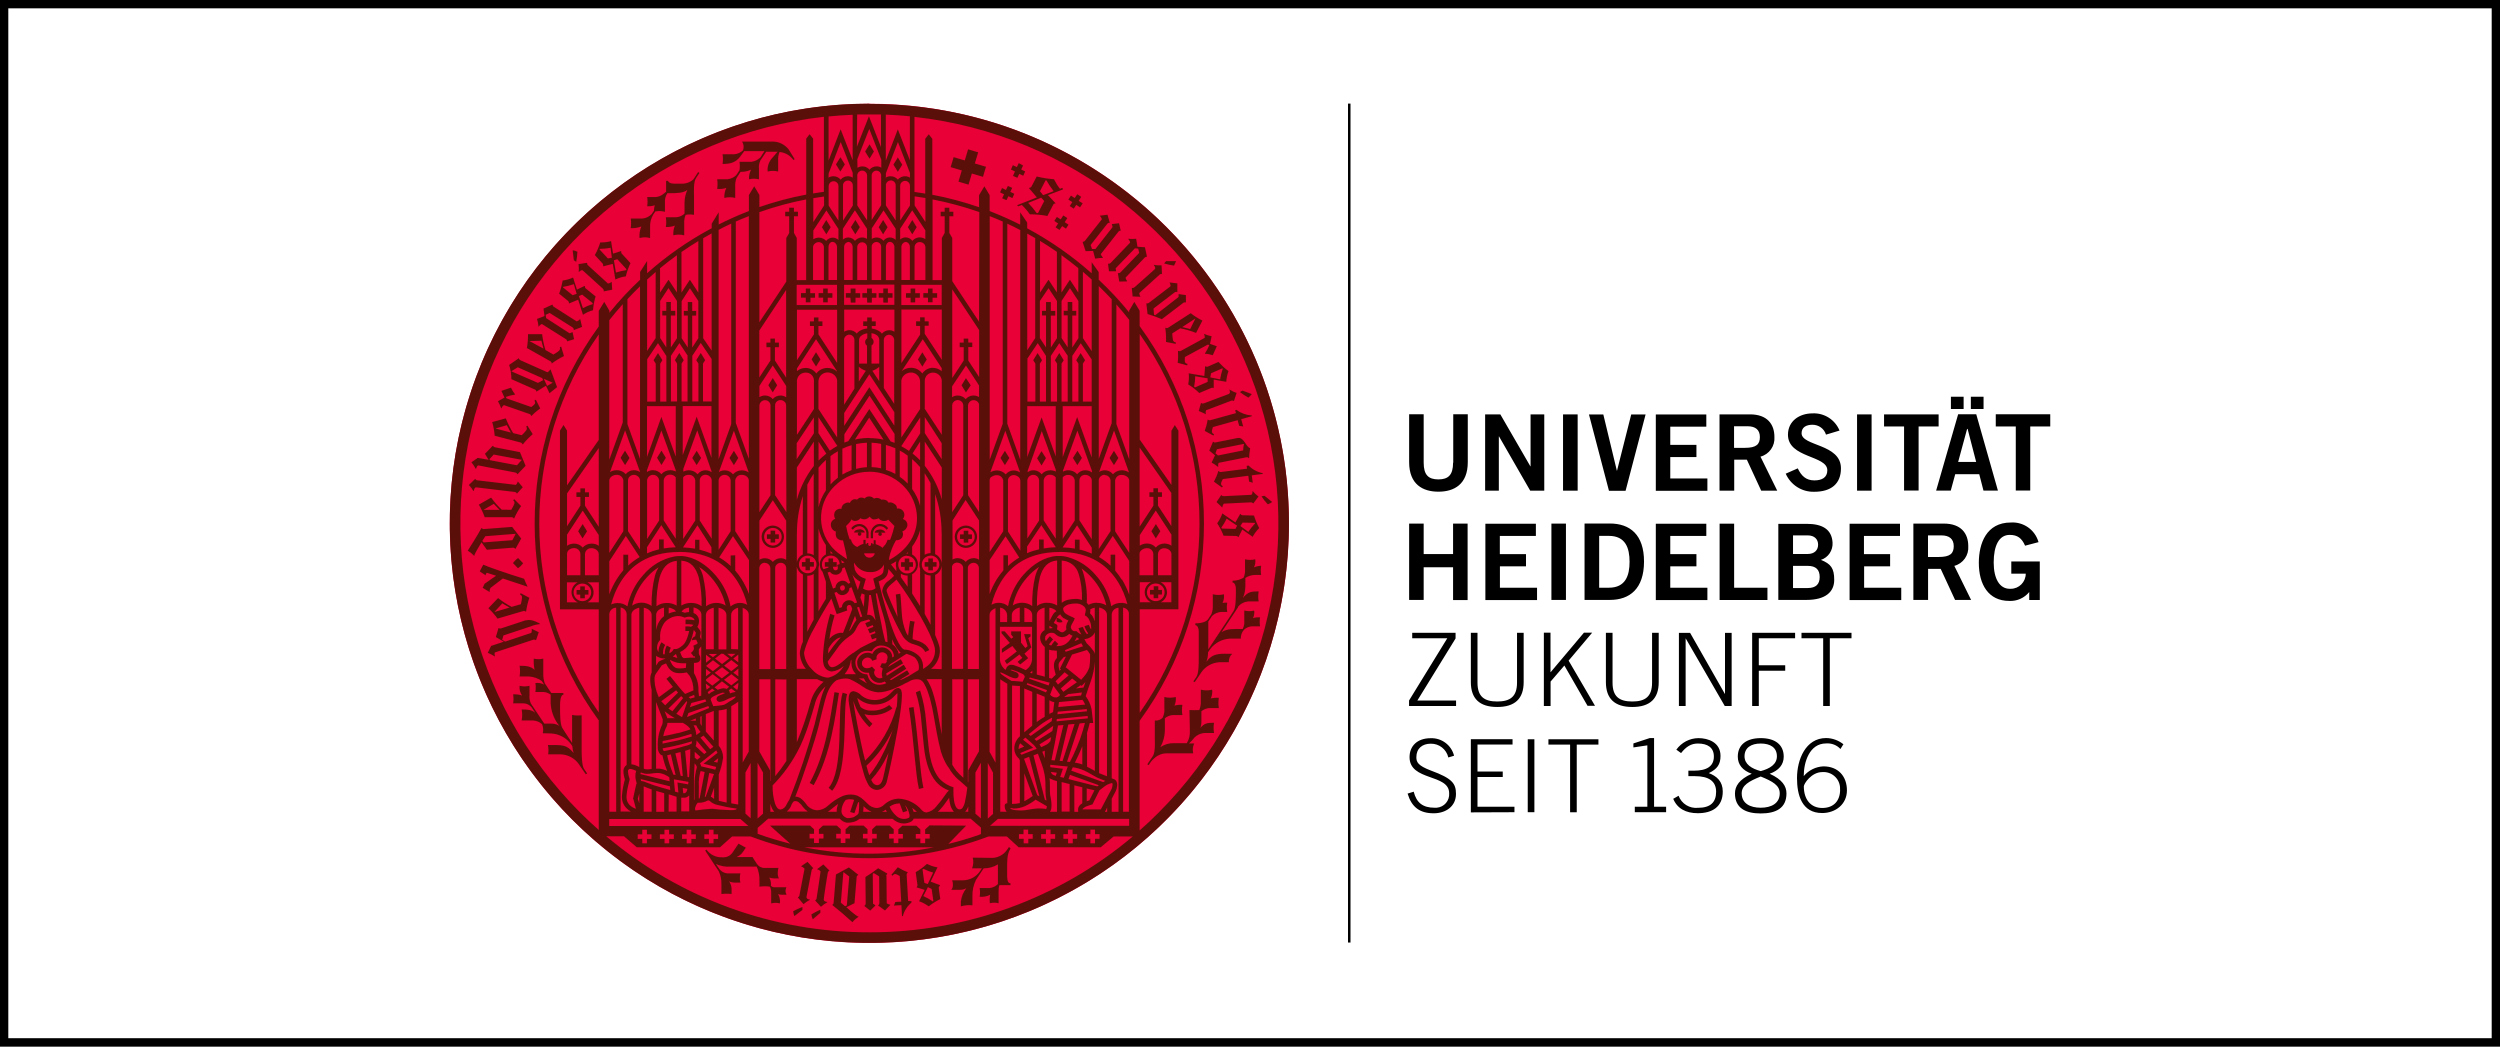
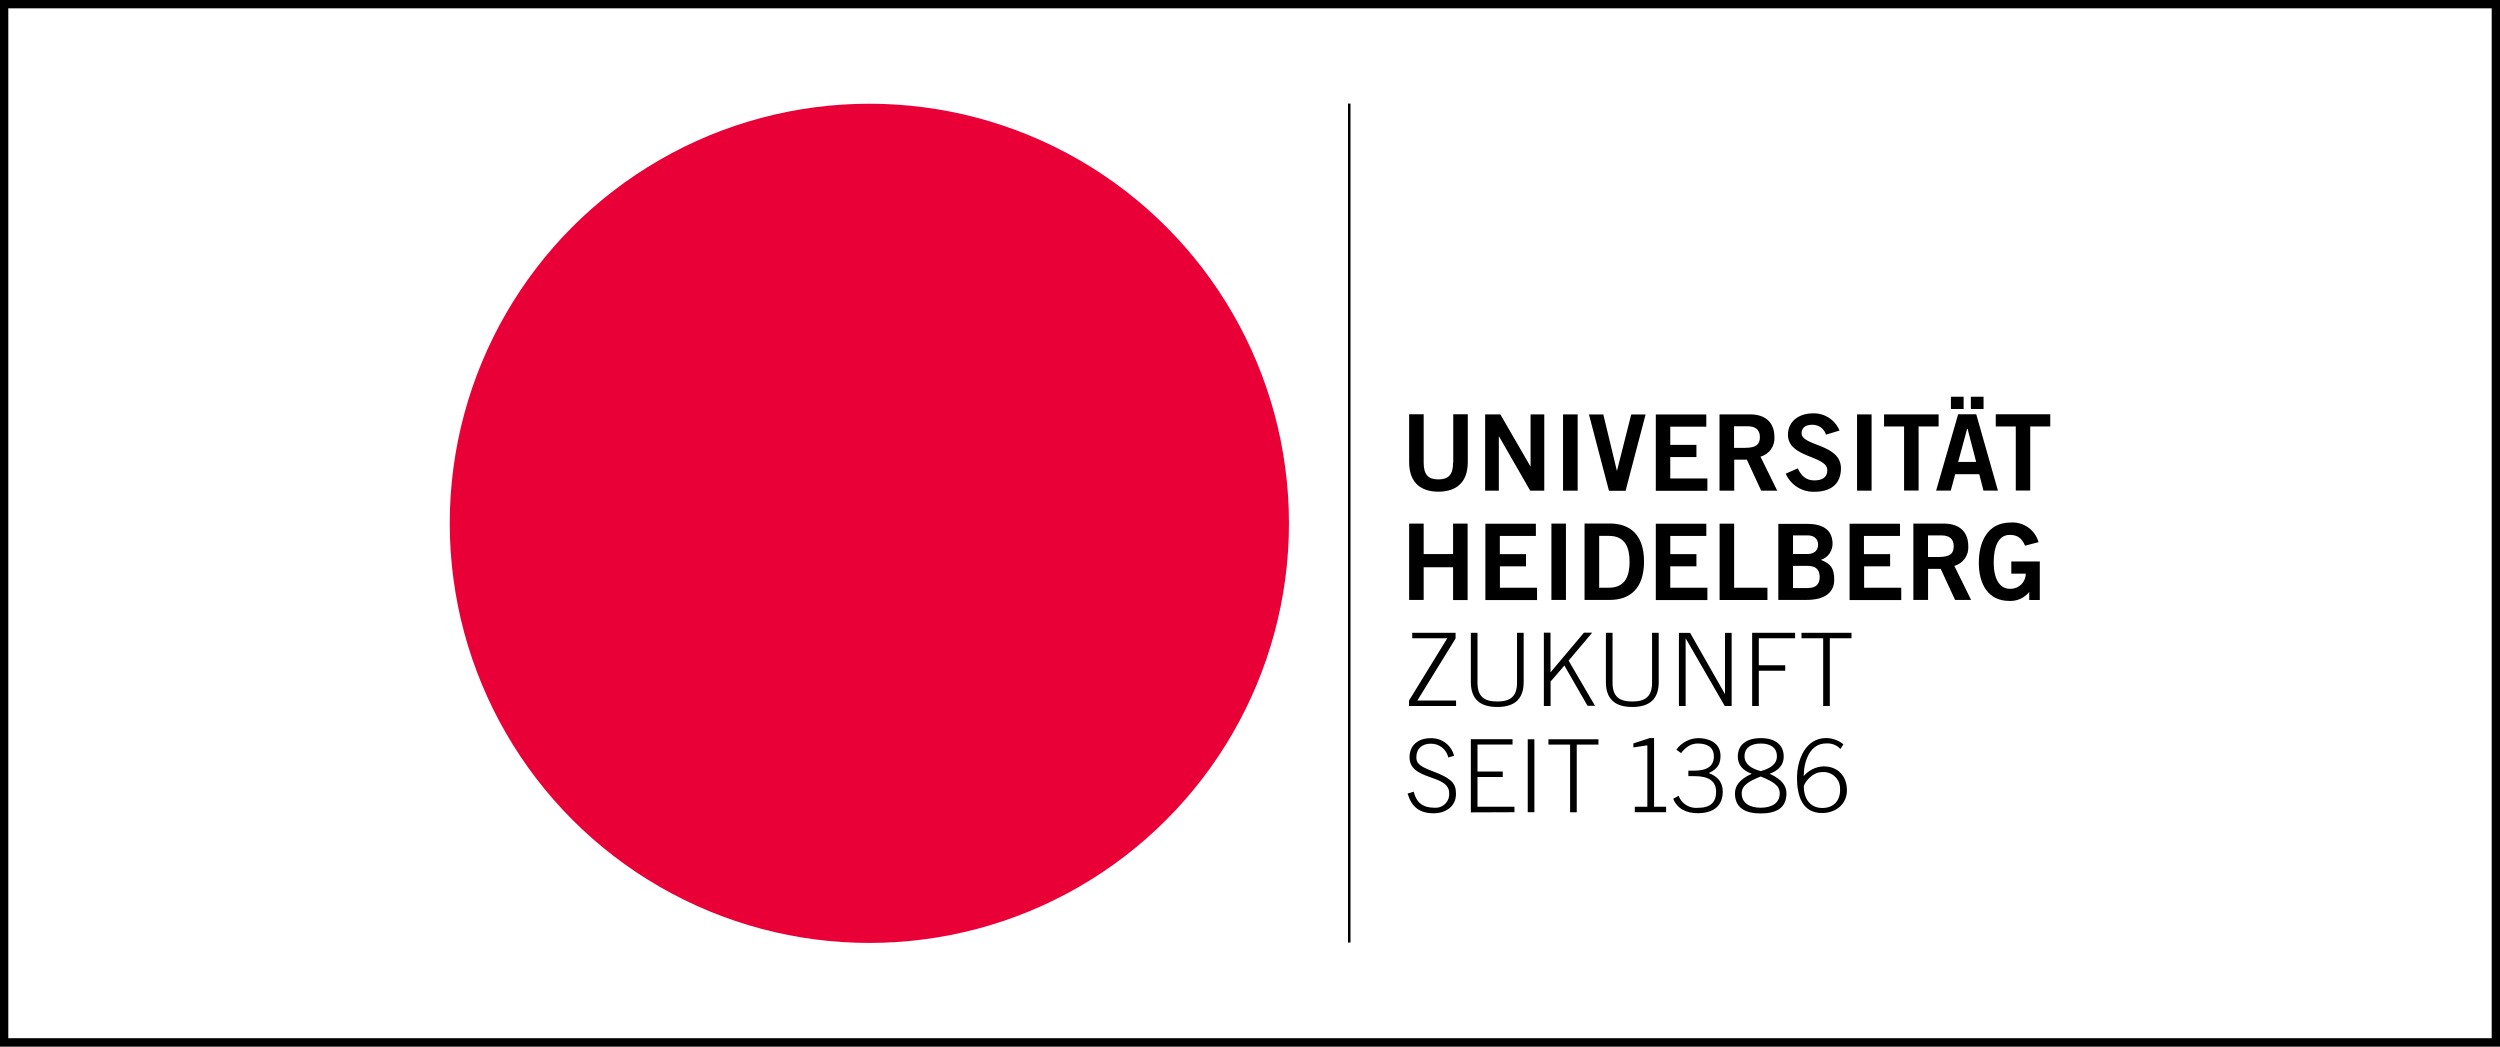
<svg xmlns="http://www.w3.org/2000/svg" id="Layer_1" data-name="Layer 1" viewBox="0 0 301 126">
  <rect x="0" y="0" width="301" height="126" fill="#808080" stroke="none" />
  <defs>
    <style>
      .cls-1 {
        fill: #e80036;
      }

      .cls-2 {
        fill: #5a0f09;
      }

      .cls-3 {
        fill: #fff;
        stroke: #000;
        stroke-miterlimit: 10;
      }
    </style>
  </defs>
  <rect class="cls-3" x=".5" y=".5" width="300" height="125" />
  <g>
    <path d="M162.3,113.48V12.47h.3v101.01h-.3M169.48,95.56c.48,1.61,1.45,2.36,3.14,2.36,1.45,0,2.68-.83,2.68-2.33,0-1.27-.48-1.88-2.98-2.8-1.62-.61-1.79-1.04-1.79-1.63,0-1.04.71-1.62,1.73-1.62,1.01-.02,1.89.67,2.12,1.66l.69-.21c-.32-1.28-1.5-2.16-2.82-2.11-1.63,0-2.54.96-2.54,2.28,0,2.91,4.77,1.98,4.77,4.34.07.9-.6,1.68-1.5,1.75-.09,0-.17,0-.26,0-1.39,0-2.17-.58-2.51-1.93l-.74.23h0s0,.01,0,.01ZM182.34,97.79v-.66h-4.45v-3.58h3.04v-.66h-3.04v-3.25h4.22v-.64h-5.02v8.81l5.26-.02h0ZM183.94,97.79h.8v-8.78h-.8v8.81-.02ZM186.42,89.65h2.62v8.15h.8v-8.15h2.61v-.64h-6.02v.66-.02s-.01,0-.01,0ZM200.6,97.79v-.66h-1.45v-8.27h-.51l-1.98.65v.48l1.68-.25v7.39h-1.51v.66h3.76s0,0,0,0ZM201.45,96.16c.48,1.19,1.54,1.75,2.96,1.75,1.74,0,3.01-.76,3.01-2.61,0-1.21-.71-1.85-1.68-2.22,1.02-.48,1.41-1.06,1.41-2.07,0-1.65-1.52-2.14-2.66-2.14-1.06.01-2.04.53-2.66,1.39l.57.41c.61-.77,1.2-1.15,2.02-1.15,1.18,0,1.93.48,1.93,1.56,0,1.17-.83,1.71-2.41,1.71h-.66v.66h.8c1.66,0,2.54.61,2.54,1.88s-.69,1.93-2.17,1.93c-1.02.11-1.99-.48-2.35-1.45l-.65.37h-.01s0-.01,0-.01ZM211.99,88.87c-1.67,0-2.76.76-2.76,2.23,0,.96.58,1.67,1.68,2.06-1.51.68-2.02,1.49-2.02,2.37,0,1.76,1.27,2.41,3.1,2.41s3.1-.63,3.1-2.41c0-.88-.51-1.68-2.02-2.37,1.1-.39,1.69-1.1,1.69-2.06,0-1.47-1.08-2.23-2.76-2.23h0,0ZM209.7,95.52c0-.96.85-1.45,2.29-2.03,1.45.59,2.29,1.07,2.29,2.03,0,1.2-1,1.73-2.29,1.73s-2.29-.53-2.29-1.73ZM210.04,91.06c0-1.04.8-1.54,1.95-1.54s1.95.48,1.95,1.54c0,.96-.85,1.49-1.95,1.78-1.1-.29-1.95-.83-1.95-1.78ZM221.95,89.61c-.59-.47-1.32-.74-2.08-.75-2.49,0-3.51,2.62-3.51,4.82,0,2.03.57,4.21,3.03,4.21,1.6,0,2.98-1.05,2.98-2.73s-1.04-2.89-2.83-2.89c-.92.04-1.78.47-2.37,1.17,0-1.67.68-3.93,2.69-3.93.65-.05,1.29.19,1.73.67l.37-.6v.03s0,0,0,0ZM221.55,95.07c0,1.36-.78,2.21-2.15,2.21s-2.22-1.01-2.22-2.6c0-.32.92-1.72,2.21-1.72,1.1-.09,2.07.73,2.15,1.83,0,.09,0,.19,0,.28h0,0ZM170.03,76.85h4.22l-4.6,7.49v.66h5.66v-.66h-4.66l4.6-7.47v-.68h-5.22v.66h0ZM177.09,76.19v5.93c0,2,1.05,3,3.18,3s3.18-1,3.18-3v-5.93h-.8v6c0,1.68-.82,2.27-2.38,2.27s-2.38-.58-2.38-2.27v-6h-.8,0ZM185.89,85h.8v-2.94l1.66-1.93,2.79,4.85h.9l-3.18-5.44,2.84-3.37h-.99l-4.03,4.78v-4.78h-.8v8.83h0ZM193.35,76.19v5.93c0,2,1.05,3,3.18,3s3.18-1,3.18-3v-5.93h-.8v6c0,1.68-.82,2.27-2.38,2.27s-2.38-.58-2.38-2.27v-6h-.8,0ZM202.15,85h.8v-8.15l4.71,8.15h.83v-8.8h-.8v7.34h-.02l-4.18-7.34h-1.35v8.81h.01ZM211.76,85v-4.24h3.18v-.66h-3.18v-3.25h4.37v-.66h-5.17v8.81h.8ZM216.9,76.85h2.61v8.15h.8v-8.15h2.61v-.66h-6.02v.66h0s0,0,0,0ZM171.41,72.23v-3.93h3.54v3.95h1.75v-9.21h-1.75v3.67h-3.54v-3.67h-1.75v9.19h1.75s0,0,0,0ZM185.06,72.23v-1.47h-4.47v-2.57h3.14v-1.47h-3.15v-2.19h4.34v-1.47h-6.08v9.19h6.22ZM188.54,72.23v-9.19h-1.75v9.19h1.75ZM190.78,72.23h3.04c2.41,0,4.11-1.35,4.12-4.6s-1.69-4.6-4.12-4.6h-3.04v9.19ZM192.54,64.52h1.17c2.01,0,2.49,1.47,2.49,3.12s-.48,3.12-2.49,3.12h-1.17v-6.24s0,0,0,0ZM205.57,72.23v-1.47h-4.47v-2.57h3.15v-1.47h-3.15v-2.19h4.34v-1.47h-6.08v9.19h6.22ZM212.8,72.23v-1.47h-4.01v-7.71h-1.75v9.19h5.76s0,0,0,0ZM214.12,72.23h3.37c2.34,0,3.35-.99,3.35-2.41s-.41-1.93-1.6-2.41c.89-.29,1.46-1.15,1.4-2.09-.1-1.64-1.29-2.25-3.12-2.25h-3.41v9.19-.03s.01,0,.01,0ZM215.88,68.13h1.76c1.02,0,1.45.48,1.45,1.34s-.44,1.33-1.45,1.33h-1.76s0-2.67,0-2.67ZM215.88,64.46h1.76c.84,0,1.26.48,1.26,1.12s-.42,1.12-1.26,1.12h-1.76v-2.26.02h0ZM228.91,72.23v-1.47h-4.47v-2.57h3.13v-1.47h-3.15v-2.19h4.34v-1.47h-6.07v9.19h6.21ZM232.14,72.23v-3.74h1.52l1.73,3.74h1.93l-2.02-4.1c1.06-.28,1.76-1.28,1.68-2.37,0-1.52-.85-2.72-2.94-2.72h-3.67v9.19h1.77ZM232.14,64.46h1.6c.96,0,1.49.43,1.49,1.3s-.42,1.3-1.8,1.3h-1.3v-2.62.02s0,0,0,0ZM245.43,65.25c-.42-1.47-1.81-2.44-3.33-2.34-2.94,0-3.85,2.52-3.85,4.86,0,2.6,1.16,4.58,3.66,4.58.93.05,1.82-.35,2.41-1.07v.96h1.27v-4.64h-3.43v1.47h1.74c0,1-.8,1.82-1.81,1.82-.04,0-.08,0-.12,0-1.22,0-1.93-1.22-1.93-3.16,0-2.04.64-3.33,1.93-3.33.92,0,1.45.38,1.85,1.3l1.63-.43v-.02s0,0,0,0ZM174.95,55.71c0,1.49-.59,2.01-1.77,2.01s-1.77-.52-1.77-2.01v-5.83h-1.75v5.76c0,2.69,1.65,3.56,3.53,3.56s3.53-.88,3.53-3.56v-5.76h-1.75v5.83h0ZM180.46,59.09v-6.55h.02l3.76,6.54h1.69v-9.19h-1.65v6.26h-.02l-3.62-6.26h-1.83v9.19h1.65s0,0,0,0ZM189.95,59.09v-9.2h-1.76v9.19h1.76ZM193.76,59.09h1.96l2.41-9.19h-1.73l-1.71,6.77h-.02l-1.63-6.77h-1.73l2.41,9.19h.04ZM205.57,59.09v-1.48h-4.47v-2.58h3.15v-1.47h-3.15v-2.19h4.34v-1.47h-6.08v9.19h6.22s0,0,0,0ZM208.8,59.09v-3.75h1.52l1.73,3.74h1.93l-2.02-4.1c1.06-.28,1.76-1.28,1.68-2.37,0-1.52-.85-2.72-2.94-2.72h-3.67v9.19h1.77s0,0,0,0ZM208.8,51.32h1.6c.96,0,1.49.43,1.49,1.3s-.42,1.3-1.8,1.3h-1.31v-2.61s.01,0,.01,0ZM221.48,51.84c-.54-1.31-1.84-2.14-3.25-2.07-1.59,0-2.96.93-2.96,2.57,0,2.83,4.74,2.47,4.74,4.28,0,.89-.67,1.22-1.56,1.22-1.03,0-1.58-.57-2-1.45l-1.45.64c.6,1.36,1.95,2.22,3.43,2.18,2.04,0,3.22-.96,3.22-2.82,0-2.98-4.74-2.65-4.74-4.23,0-.71.55-1.02,1.31-1.02.75,0,1.41.47,1.63,1.19l1.6-.48s0,0,0,0ZM225.34,59.07v-9.18h-1.75v9.19h1.75ZM226.84,49.88v1.47h2.41v7.71h1.75v-7.71h2.41v-1.46h-6.57ZM236.88,51.64h.02l1.03,3.98h-2.17l1.08-3.98s.03,0,.03,0ZM233.13,59.07h1.74l.54-1.98h2.89l.51,1.98h1.74l-2.61-9.19h-2.18l-2.65,9.19h0ZM234.89,47.77v1.47h1.53v-1.47s-1.53,0-1.53,0ZM237.29,47.77v1.47h1.53v-1.47s-1.53,0-1.53,0ZM240.29,49.88v1.47h2.41v7.71h1.74v-7.71h2.41v-1.47s-6.56,0-6.56,0Z" />
    <circle class="cls-1" cx="104.67" cy="63.01" r="50.52" />
-     <path class="cls-2" d="M99.11,36.4h.55v-.55h.56v-.55h-.56v-.56h-.55v.55h-.55v.55h.55v.56ZM108.93,68.68h.55v-.44h.44v-.55h-.44v-.44h-.55v.44h-.44v.55h.44v.44ZM97.03,36.4h.55v-.55h.55v-.55h-.58v-.56h-.53v.55h-.58v.55h.58v.56ZM109.44,85.22c.62,4.03.75,7.81,1.2,9.77l.54-.13c-.43-1.85-.57-5.67-1.19-9.73l-.54.09ZM103.87,63.16c-.5-.18-1.06,0-1.38.43l.19.19c.18-.26.46-.41.78-.43.44.02.81.36.85.8v.65h.26v-.69c-.05-.43-.33-.79-.73-.95,0,0,.03,0,.03,0ZM105.55,63.16c-.39.17-.66.54-.71.96v.69h.27v-.66c.05-.44.41-.78.85-.8.31.01.6.17.78.43l.19-.19c-.32-.44-.89-.62-1.4-.43h.02ZM105.99,63.76c-.48,0-.67.19-.67.37h.55c-.07.03-.12.1-.13.17,0,.12.1.22.22.22.12,0,.22-.1.22-.22h0c0-.07-.05-.14-.12-.17h.54c-.02-.17-.31-.38-.65-.38,0,0,.02,0,.02,0ZM116.87,46.39l-.57-.86-.53.86.53.86.57-.86h0ZM116.3,65.97c.74,0,1.34-.61,1.34-1.35,0-.74-.61-1.34-1.35-1.34-.74,0-1.34.6-1.34,1.34,0,.74.6,1.35,1.35,1.35h0ZM116.3,63.56c.59,0,1.06.48,1.06,1.07s-.48,1.06-1.07,1.06c-.59,0-1.06-.48-1.06-1.06,0-.59.47-1.07,1.06-1.07,0,0,0,0,0,0h0ZM116.03,65.33h.55v-.44h.44v-.55h-.44v-.44h-.55v.44h-.44v.55h.44v.44ZM106.35,36.43h.55v-.58h.56v-.55h-.56v-.56h-.55v.55h-.55v.55h.55s0,.59,0,.59ZM104.42,36.43h.55v-.58h.55v-.55h-.55v-.56h-.58v.55h-.56v.55h.56s.02.59.02.59ZM102.45,36.43h.55v-.58h.56v-.55h-.56v-.56h-.58v.55h-.58v.55h.55s.05.59.05.59ZM103.51,63.75c-.48,0-.67.19-.67.37h.56c-.07.03-.12.1-.13.17,0,.12.1.22.22.22.12,0,.22-.1.22-.22h0c0-.08-.05-.14-.12-.17h.53c-.02-.21-.3-.4-.65-.4,0,0,.02.03.02.03ZM108.59,83.6c0-.16-.03-.33-.08-.48-.06-.17-.22-.28-.4-.29-.2.03-.39.13-.53.29-.14.13-.29.29-.43.43-.5.47-1.16.74-1.85.74-.58,0-1.14-.19-1.59-.55-.25-.28-.59-.46-.96-.52-.22.01-.4.15-.48.35-.08.22-.11.45-.1.69v.06c0,.17.1.75.26,1.62.23,1.3.59,3.17.96,4.85.19.84.4,1.63.59,2.27.13.51.33.99.59,1.45.22.36.61.58,1.03.6.6-.04,1.09-.49,1.19-1.08.13-.48.83-3.62,1.32-6.41,0-.01,0-.02,0-.03.14-.83.27-1.63.36-2.33.07-.5.1-.99.12-1.49,0-.06,0-.13,0-.17h0ZM106.26,93.87c-.13.48-.41.67-.65.67-.24-.02-.45-.16-.57-.37-.06-.09-.11-.18-.15-.28.79-.86,1.44-1.85,1.93-2.92l.16-.32c-.33,1.62-.63,2.93-.7,3.22h0ZM106.31,90.73c-.44.93-.99,1.81-1.65,2.61-.11-.32-.23-.7-.34-1.12v-.03c1.32-1.21,2.38-2.66,3.15-4.27-.31.97-.69,1.91-1.16,2.81h0ZM107.94,85.11c-.66,2.46-1.96,4.69-3.78,6.47-.34-1.33-.67-2.93-.93-4.29s-.48-2.57-.48-2.89c.36,1.2,1.03,2.28,1.93,3.15l.36-.41c-.37-.34-.7-.72-.96-1.15.29.08.59.12.89.12.9.02,1.78-.27,2.48-.83l-.39-.39c-.6.45-1.33.69-2.09.67-.49.03-.98-.12-1.36-.43-.17-.36-.31-.73-.4-1.12l.19.16c.55.43,1.23.67,1.93.66.83,0,1.63-.32,2.23-.9.16-.15.31-.32.43-.43l.06-.05v.29c0,.46-.03.92-.08,1.38h0s0,0,0,0ZM100.47,83.34c-.48,2.83-.96,7.23-2.98,10.93l.48.26c2.1-3.82,2.59-8.3,3.04-11.1l-.54-.09h0ZM101.06,89.17c-.09,2.32-.38,4.65-1.29,5.68l.42.36c1.09-1.29,1.32-3.68,1.45-6.02s.04-4.66.35-5.62l-.53-.17c-.39,1.17-.3,3.44-.4,5.77h0ZM103.52,27.35l-.53-.86-.54.86.53.86s.54-.86.54-.86ZM117.77,18.34l-1.21-.36-.4,1.34-1.34-.4-.36,1.2,1.34.4-.4,1.35,1.21.36.4-1.34,1.34.4.36-1.21-1.34-.4s.4-1.34.4-1.34ZM125.93,55.16l-.53-.84-.53.86.53.86.53-.88ZM150.1,56.08l.04.35-3.12.4c-.11.02-.23-.03-.29-.12h-.04c-.13.44-.31.87-.53,1.28l.96.7.11-.14c-.34-.22-.24-.39,0-.87l3.07-.4.09.7.44.14-.12-.89,1.32-.17v-.09c-.65-.13-1.24-.45-1.71-.92l-.22.04h0ZM150.72,47.45l-1.12-.42c-.1.06-.21.12-.32.17.32.25.66.47,1.02.67.16-.13.3-.27.42-.43h0s0,0,0,0ZM120.63,78.12v.48l1.26-.82.53.66-1.45,1.12.26.39,1.51-1.15.35.41-.57.48.31.31.96-.76-.45-.53.83-.76-.37-1.13.27-.18v-.29h-.77l.43,1.45-.28.22-.52-.64v-1.36h-1.18v.4l.26.29-.26.19-.79-.89h-.37v.23l.99,1.17-.96.72h0ZM120.46,55.14l.53.86.53-.86-.53-.86-.53.86ZM150.57,59.58l-3.21.16c-.26,0-.29-.13-.29-.13h-.04l-.56.84.67.63h.04c0-.16.07-.32.16-.44l3.28-.16c.1,0,.19.04.25.12h.04l.61-.82c-.25-.18-.48-.4-.68-.64h-.04s.04.44-.22.45h0ZM145.44,50.54h-.04c-.07.46-.19.91-.35,1.34l1.04.56.09-.16c-.37-.16-.29-.35-.15-.86l2.98-.83.19.68.48.07-.24-.87,1.28-.36-.02-.09c-.66-.04-1.29-.27-1.82-.67l-.17.05.1.34-3.03.84c-.11.05-.24.03-.33-.05h0ZM146.64,56.2h.04c-.04-.19,0-.48.07-.48l3.3-.66c.11-.03.23,0,.3.1h.04c.01-.4.06-.8.13-1.19-.59-.23-.73-1.39-1.54-1.23l-2.64.53c-.1.02-.2,0-.26-.08h-.04l-.44,1.06.69.57-.41.87c.27.15.53.32.77.52h0s0,0,0,0ZM146.52,54.09l3.26-.65c-.07.26-.1.53-.1.79l-3.03.61-.31-.26.18-.5h0ZM148.83,64.53c.1,0,.19.05.24.13h.05l.45-.91,1.25.88c.21-.39.47-.74.79-1.05-.26-.48-.47-.99-.63-1.51l-1.36-.03c-.11,0-.21-.06-.26-.16h-.04l-.58,1.02-1.57-1.08c-.14.42-.35.82-.62,1.18.31.47.57.97.77,1.5,0,0,1.52.03,1.52.03ZM149.6,62.92l1.48.03.03.07c-.3.32-.58.66-.81,1.03l-.96-.72.26-.41h0ZM147.05,63.52c.25-.34.46-.7.64-1.08l1.26.85-.2.39-1.63-.04-.07-.12ZM134.12,56l.53-.86-.53-.86-.53.86.53.86ZM97.69,110.1c.03.2.09.39.17.58l.91-.78v-.37c-.37.16-.73.35-1.07.56,0,0,0,0,0,0ZM129.18,55.14l.53.86.55-.86-.53-.86-.55.86ZM97.1,107.98c.03-.18.55-2.89.61-3.16s.2-.26.2-.26v-.04l-.69-.75-.75.52v.04c.16.04.29.13.4.26,0,0-.58,3.05-.62,3.22-.01.1-.08.18-.17.22v.04l.66.79c.24-.2.5-.38.78-.51v-.03s-.48-.07-.41-.33h0ZM102.88,108.75s.24-2.94.26-3.14c0-.11.07-.21.18-.26v-.04l-1.11-.87-1.56.85-.28,3.4c0,.1-.06.19-.15.24v.04c.85.67,1.55,1.28,2.41,2.06.21-.25.45-.46.72-.64v-.04c-.24,0-1.45-1.12-1.45-1.12l.97-.48ZM101.24,108.67l.3-3.66h.02l.69.52-.29,3.48-.21.11s-.53-.45-.53-.45ZM98.4,104.64v.03c.16.04.3.12.4.25,0,0-.44,3.07-.48,3.24-.01.1-.07.18-.16.23v.04l.68.75c.23-.21.48-.39.76-.54v-.04s-.46-.05-.42-.32c0-.18.42-2.92.48-3.18s.19-.26.19-.26v-.04l-.72-.72-.74.56h0ZM106.7,105.47c0-.1.04-.19.13-.25v-.04l-1.1-.64c-.49.38-1,.73-1.53,1.05,0,0,.03,2.99.03,3.19,0,.11-.05.22-.15.27v.04l.7.55.61-.61v-.03l-.28-.21-.03-3.59.13-.08.64.39s.03,2.91.03,3.18-.15.29-.15.29v.04l.82.6.64-.66v-.03c-.16-.02-.31-.08-.43-.18,0,0-.03-3.1-.03-3.27h-.01ZM121.63,102.09l-.16-.1-.23.34c-.39.57-1.03.92-1.71.96l-2.41-.03c.11.43.08.88-.08,1.29h1.18l-.2.3c-.45.7-1.21,1.12-2.04,1.14h-1.35c.08.17.11.36.1.55,0,.48-.21.59-.21.59h1.12c.25,0,.49-.07.71-.19-.37.47-.6,1.03-.66,1.62v.56c.45-.13.92-.17,1.39-.12v-1.12c-.02-.67.13-1.33.42-1.93l.93-1.4c.61,0,1.21-.16,1.72-.48v2.37c-.26.27-.62.44-.99.48h-1.21c.06.35.06.71,0,1.05.44.04.87-.04,1.27-.24-.07.33-.08.68-.04,1.02.34-.09.7-.09,1.05,0v-1.45c-.01-.25.02-.5.1-.73h1.33v-.22c-.26,0-.37-.22-.4-.79v-1.07c0-.71-.03-1.67.39-2.29v-.12s-.01,0-.01,0ZM113.15,106.6v-.04l-1.1-.41.82-1.72c-.44-.07-.87-.21-1.26-.42-.41.38-.87.72-1.36,1l.21,1.52c.02.1-.02.2-.09.26v.05l.96.3-.67,1.37c.41.15.8.35,1.16.61.43-.34.9-.63,1.39-.87,0,0-.16-1.15-.19-1.35,0-.11.07-.21.17-.26l-.04-.02h0ZM111.29,106.29l-.22-1.61.1-.08c.38.19.77.34,1.18.46l-.65,1.38s-.4-.14-.4-.14ZM112.31,108.53c-.36-.25-.74-.46-1.14-.64l.55-1.08.45.22.21,1.45-.07.06ZM109.34,108.49s-.17-2.94-.18-3.15c-.01-.11.04-.22.13-.28v-.04c-.41-.16-.81-.36-1.19-.6l-.77.9.13.12c.25-.33.4-.22.87.03l.18,3.09-.71.04-.17.43.9-.05.07,1.32h.1c.17-.64.54-1.21,1.04-1.63v-.17s-.41-.02-.41-.02ZM129.88,24.18l.3-.48-.48-.31-.3.46-.46-.3-.31.48.48.3-.31.48.48.31.3-.46.46.3.31-.48-.48-.3ZM145.2,49.88c-.05-.16-.05-.32,0-.48l3.06-1.16c.09-.04.2-.02.27.03h.04l.32-.96c-.3-.1-.58-.23-.84-.4h-.03s.18.43-.08.53l-2.98,1.12c-.25.09-.32-.04-.32-.04h-.04l-.27.96.83.37.03.04h0ZM145.78,84.08c.15-.32.21-.69.16-1.04-.45.11-.92.11-1.36,0v1.32c.03.38-.04.77-.18,1.13-.4.02-.79.02-1.19,0l.05,2.45c.04.54-.09,1.08-.37,1.54h-1.55c-.58-.02-1.15.15-1.63.48.34-.61.52-1.29.54-1.98v-1.51c.28-.22.61-.35.96-.38h1.15c-.07-.41-.07-.83,0-1.23-.32-.02-.65.01-.96.1.15-.32.21-.69.16-1.04-.45.11-.92.11-1.37,0v1.32c.04.4-.03.8-.2,1.16l-.02.03c-.24.24-.59.36-.93.32v2.1c0,.42.08,1.53-.19,2.11l-.71,1.06.17.1s.71-1.42,2.15-1.42h3.21c-.11-.4-.07-.83.12-1.19h-.63c.24-.22.46-.46.66-.72.32-.31.73-.5,1.18-.54h1.17c-.07-.41-.07-.83,0-1.23-.85,0-1.17.07-1.64.62.07-.2.11-.42.12-.64v-1.37c.27-.22.61-.36.96-.38h1.14c-.07-.41-.07-.83,0-1.23-.32-.03-.64,0-.95.06h0,0ZM142.65,42.99l2.77-1.5.19.05c-.14.35-.32.69-.53,1.01v.04c.31.01.61.07.9.17h.04l.48-1.07-.82-.29.2-.91c-.3-.06-.6-.16-.89-.28h-.03c.09.17.13.45.07.48l-2.84,1.55c-.1.06-.22.06-.31,0l-.05.05c.03.46.02.93-.04,1.39l1.14.31.05-.17c-.38-.09-.35-.29-.32-.82h0,0ZM150.98,68.3c.15-.3.2-.63.15-.96-.4.1-.83.1-1.23,0v1.19c.03.35-.03.7-.17,1.02-.4.25-.86.37-1.33.37v.21c.28,0,.4.46.4.73v.41c0,.64,0,1.85-.26,2.26l-.36.57-1.74,2.63-.96,1.45v.03-3.37l.45-.68c.28-.27.65-.44,1.04-.48h.79c-.07-.37-.07-.75,0-1.12-.19,0-.38,0-.57.03.16-.32.22-.68.17-1.04-.44.11-.9.11-1.34,0v1.3c.03.37-.03.75-.17,1.1l-.43.65c-.13.15-.52.45-1.5.45v.22c.28,0,.41.45.41.73v3.22c0,.64,0,1.85-.27,2.26-.13.2-.38.56-.38.56l.15.09s.33-.44.71-1.03l.11-.17c.5-.71,1.29-1.15,2.15-1.2h1.15c-.03-.38.12-.76.41-1.01-1.37,0-2.22-.16-3.03.85l-.08.12c.13-.37.2-.77.2-1.16l.23-.34c.56-.78,1.45-1.26,2.41-1.3h1.31c-.03-.43.14-.85.45-1.14.25-.2.55-.32.86-.34h1c-.06-.36-.06-.72,0-1.08-.29-.02-.58.01-.85.09.13-.28.19-.6.14-.91-.39.1-.8.1-1.19,0v1.16c.04.35-.02.7-.17,1.02l-.03.04c-1.07,0-1.85-.07-2.54.39l1.3-1.96.07-.11.53-.81.08-.12v-.04l.09-.13c.3-.31.71-.5,1.14-.54h1.26c-.07-.4-.07-.81,0-1.21-.92,0-1.33.08-1.89.79.19-.46.29-.95.29-1.45v-.96c.34-.22.73-.35,1.14-.36h.76c-.06-.37-.06-.74,0-1.11-.29.02-.57.08-.84.19h0ZM141.14,40.14l.96-.61c.64.12,1.26.3,1.87.54h.04l.76-1.47c-.5-.25-.97-.54-1.41-.89l-2.72,1.75c-.1.06-.21.06-.31,0h-.03c.08.56.11,1.14.09,1.71l1.17.23v-.18c-.39-.03-.37-.38-.42-1.08h0ZM143.93,38.34l-.63,1.28s-.56-.15-.96-.24l1.59-1.04ZM145.81,46.72c.09-.05.19-.05.28,0h.04v-1.02l1.51.27c.03-.44.12-.87.27-1.29-.44-.33-.84-.7-1.21-1.1l-1.25.55c-.1.05-.22.03-.31-.03h-.04l-.1,1.17-1.88-.32c.05.44.03.89-.06,1.33.48.29.93.64,1.33,1.04l1.42-.6h0ZM145.81,44.94l1.35-.59.06.05c-.14.42-.25.84-.31,1.28l-1.19-.24.09-.5h0ZM143.88,46.64l-.11-.08c.08-.41.13-.84.13-1.26l1.5.25v.43s-1.51.66-1.51.66ZM139.46,70.59h-.55v.44h-.45v.55h.44v.44h.55v-.44h.45v-.55h-.44v-.44h0ZM152.24,59.69s-.27.06-.36.07c.23.34.48.66.76.96.19-.07.37-.16.53-.28l-.93-.75ZM104.68,12.48c-20.43,0-38.86,12.3-46.68,31.18-7.82,18.88-3.5,40.61,10.94,55.06,14.45,14.45,36.18,18.77,55.06,10.96,18.88-7.82,31.19-26.24,31.19-46.67,0-27.89-22.62-50.5-50.52-50.5,0,0,0-.01,0-.01ZM110.12,23.64c.43.06.87.13,1.3.2v2.89l-1.3-1.99s0-1.1,0-1.1ZM111.87,99.42l-.48.44v.55h.55v.56h-.55v.55h-.58v-.55h-.55v-.56h.55v-.55l-.48-.44h-1.69l-.48.44v.55h.55v.56h-.55v.54h-.56v-.55h-.55v-.56h.55v-.55l-.48-.45h-1.63l-.48.45v.55h.55v.56h-.55v.54h-.56v-.55h-.55v-.56h.55v-.55l-.48-.44h-1.68l-.48.45v.55h.53v.56h-.55v.54h-.56v-.55h-.55v-.56h.55v-.55l-.48-.44h-1.67l-.48.45v.55h.55v.56h-.55v.54h-.59v-.55h-.54v-.56h.54v-.54l-.48-.45h-4.82c.19.19,1.68,1.51,2.44,2.18-1.33-.33-2.64-.72-3.93-1.19v-.71l.31-.27.96-.84h8.63c.21.25.5.42.82.48h.15c.18,0,.37-.02.55-.06.17-.03.33-.08.48-.16.13-.08.26-.16.39-.25h3.96c.07.07.15.13.23.19.32.24.71.37,1.11.38.33,0,.65-.09.93-.25.12-.08.21-.19.26-.33h6.87l1.24,1.08v.77l-.27.11c-1.2.42-2.42.78-3.66,1.08l2.14-2.2-4.47-.03h0ZM112.44,102.02c-5.15,1.02-10.44,1.02-15.59,0h15.59ZM100.78,34.29v2.44h-4.86v-2.44h4.86ZM97.89,33.73v-3.97c0-.16.08-.32.2-.42.13-.12.3-.19.48-.19.34,0,.62.27.63.61v3.96h-1.31ZM99.75,29.76c0-.17.05-.35.16-.48.08-.1.2-.16.32-.16.14,0,.28.07.37.18.11.12.18.28.18.45v3.96h-1.03v-3.95ZM104.64,34.27h3.04v2.44h-6.05v-2.42s3.01-.01,3.01-.01ZM101.63,33.72v-3.96c-.02-.31.2-.58.51-.63.14,0,.26.07.35.17.11.12.17.29.17.45v3.96s-1.04,0-1.04,0ZM103.21,33.72v-3.96c0-.32.26-.59.59-.59s.59.26.59.59v3.96s-1.18,0-1.18,0ZM104.95,33.72v-3.96c-.03-.32.2-.59.52-.62s.59.2.62.52c0,.03,0,.07,0,.1v3.96s-1.14,0-1.14,0ZM104.67,52.73h-.04c-.57,0-1.14.07-1.7.19l1.72-2.64,1.73,2.65c-.57-.12-1.15-.18-1.72-.18h0ZM106.09,53.43v2.96c-.38-.09-.76-.14-1.15-.15v-2.94c.39.02.77.06,1.15.14h0ZM104.38,53.29v2.96c-.44.02-.88.09-1.31.2v-2.99c.43-.09.87-.14,1.31-.16h0ZM104.66,49.26l-2.52,3.85c-.17.06-.34.12-.48.18v-1.01l3.03-4.64,3.02,4.61v1.07c-.16-.06-.32-.12-.48-.17,0,0-2.56-3.89-2.56-3.89ZM104.66,45.05l3.02,4.57v1.63l-3.01-4.62-3.03,4.64v-1.55s3.03-4.66,3.03-4.66ZM101.62,40.87c.04-.32.31-.57.64-.58.34.01.6.29.61.63v5.88l-1.24,1.93v-7.85ZM104.39,41.6v2.18h-.96v-2.85c0-.24.14-.45.35-.57.19-.13.41-.2.64-.23v.6c-.25.15-.33.48-.18.73.04.07.11.13.18.18,0,0-.02-.04-.02-.04ZM104.25,44.64l-.85,1.3v-1.79c.25.22.54.39.85.49ZM104.93,40.71v-.6c.21.03.42.1.6.22.2.13.33.35.33.59v2.86h-.93v-2.18c.25-.15.33-.48.17-.73-.04-.07-.1-.13-.17-.17ZM105.86,44.15v1.75l-.83-1.26c.31-.1.6-.27.85-.49,0,0-.02,0-.02,0ZM106.41,46.74v-5.81c0-.34.28-.61.62-.63.33.01.6.27.63.59v7.73s-1.24-1.89-1.24-1.89ZM106.66,53.57c.39.11.77.24,1.14.4v3.09c-.36-.2-.74-.36-1.14-.48,0,0,0-3.01,0-3.01ZM107.69,33.73h-1.03v-3.97c0-.17.05-.35.16-.48.08-.1.2-.16.32-.16.14,0,.28.07.37.17.11.12.18.28.18.44v4ZM107.69,37.28v2.66c-.19-.12-.4-.18-.63-.18-.34,0-.66.16-.88.41-.08-.11-.18-.21-.3-.28-.28-.18-.59-.3-.92-.33v-.31h.48v-.55h-.48v-.48h-.55v.48h-.48v.55h.48v.3c-.34.03-.68.14-.96.33-.11.08-.21.17-.3.28-.22-.26-.53-.41-.87-.41-.23,0-.45.07-.64.19v-2.66h6.05ZM102.53,53.6v3.01c-.39.14-.76.32-1.11.53v-3.12c.36-.17.73-.31,1.11-.42ZM104.67,56.79c1.52,0,2.98.6,4.06,1.67,1.06,1.03,1.67,2.44,1.68,3.92,0,2.18-1.32,3.96-3.37,5.05,0-.12,0-.24.03-.36.16-.71.44-1.4.81-2.03.28.03.56-.09.73-.32.14-.23.15-.51.03-.74.3-.1.53-.35.6-.66.06-.37-.17-.73-.54-.83.19-.22.24-.53.13-.8-.15-.33-.5-.52-.85-.46,0,0,.09-.34-.34-.59-.43-.26-.66-.11-.66-.11-.07-.15-.2-.27-.36-.33-.17-.06-.34-.07-.52-.04-.11-.11-.25-.18-.4-.2-.16-.03-.33,0-.48.07-.28-.32-.76-.35-1.07-.07-.03.02-.05.05-.07.07,0,0-.08-.12-.4-.12-.19,0-.37.09-.48.25-.16-.08-.35-.08-.51,0-.17.08-.3.22-.37.4,0,0-.21-.18-.67.1-.21.12-.34.36-.33.6-.29-.05-.58.06-.75.29-.19.28-.19.64,0,.92-.34.09-.57.41-.53.77.02.36.27.67.61.77-.06.24-.03.5.08.73.19.23.47.35.77.32.06.22.42,1.68.48,2.26-.36-.23-.63-.42-.63-.43-2.5-1.58-3.25-4.88-1.67-7.38.24-.38.53-.73.86-1.04,1.1-1.08,2.58-1.68,4.12-1.67h0s0,0,0,0ZM116.58,41.25v-.48h-.55v.48h-.48v.55h.48v1.61l-1.38,2.1v-10.67l3.24,4.9v5.66l-1.31-1.99v-1.62h.48v-.55h-.48s0,0,0,0ZM116.3,44l1.58,2.41v1.4c-.53-.33-1.21-.22-1.61.25-.24-.28-.59-.44-.96-.44-.24,0-.48.07-.68.2v-1.3l1.68-2.52h0ZM117.88,48.73v12.92l-1.33-2.03v-10.82c.03-.35.33-.63.68-.62.33,0,.61.23.66.55h0,0ZM114.64,48.8c.02-.36.32-.63.68-.63.35,0,.64.27.66.62v10.83l-1.34,2.05v-12.87s0,0,0,0ZM116.26,60.2l1.62,2.47v4.72c-.19-.12-.42-.19-.65-.19-.37,0-.72.17-.96.45-.24-.28-.59-.44-.96-.45-.22,0-.44.06-.63.17v-4.69s1.58-2.48,1.58-2.48ZM116.53,94.15v-12.37h1.34v8.67l-1.29,2.3v1.41h-.05s0,0,0,0ZM116.58,97.1v.63h-.38s.07-.07.1-.11c.12-.16.21-.33.28-.52h0ZM116.53,80.54v-12.16c0-.17.08-.32.21-.43.13-.12.3-.19.48-.19.35,0,.63.28.64.63h0v12.16h-1.32ZM115.27,67.75c.18,0,.35.07.48.19.13.11.21.26.21.43v12.16h-1.34v-12.32c.07-.3.35-.5.66-.47,0,0,0,0,0,0ZM115.99,81.78v11.86l-.18-.16c-.45-.38-.83-.83-1.12-1.34v-.03l-.04-.04v-10.29h1.34ZM115.44,93.9c.41.38.81.7,1.03.92-.07.61-.18,1.22-.31,1.83-.05.22-.14.43-.27.62-.08.11-.21.18-.34.18-.15,0-.28-.06-.37-.18-.33-.36-.4-1.45-.39-1.96v-.52c-.57-.17-1.08-.47-1.52-.87-.55-.55-1.11-1.54-1.4-3.45-.1-.66-.21-2.12-.37-3.59-.09-1.27-.33-2.53-.72-3.74l-.51.22c.36,1.16.59,2.36.67,3.57.16,1.45.27,2.89.38,3.61.3,1.98.9,3.1,1.55,3.76.39.39.86.69,1.38.87-.17.17-.32.35-.45.55-.33.49-.69.95-1.08,1.39-.28.38-.7.63-1.16.71-.23,0-.44-.12-.59-.29-.68-.81-1.66-1.3-2.72-1.37-.66,0-1.3.26-1.79.72-.25.25-.57.39-.92.41-.44-.03-.85-.24-1.13-.57-.15-.14-.48-.48-.44-.41-.22-.21-.47-.38-.74-.51-.26-.09-.53-.14-.8-.14-.35,0-.69.07-1.01.2-.63.28-1.21.67-1.72,1.14-.35.34-.81.53-1.3.56-.53-.02-1.02-.29-1.33-.73-.19-.28-.43-.53-.7-.73-.18-.12-.4-.18-.62-.18.93-2.34,2.41-6.83,2.83-8.58.25-1.02.48-2.04.75-3.03.21-.77.55-1.84,1.38-2.41.35-.13.71-.2,1.08-.21.18,0,.36.02.53.08.55.25,1.07.55,1.56.9.54.39,1.17.63,1.84.69,1.23,0,2.5-.73,2.89-.88.11-.05.24-.13.38-.21.17-.07.33-.14.48-.23l.13-.08c.24-.11.5-.18.77-.18.15,0,.3.02.45.08.21.12.38.3.48.52.53.89.92,2.64,1.07,3.52.21,1.19.52,3.11.92,4.6.14.46.32.9.54,1.32.1.19.21.36.33.53l.06.07c.31.57.73,1.07,1.21,1.5v-.02h0ZM114.85,97.74h-1.93c.24-.23.46-.47.66-.73.26-.34.48-.67.7-.96.02.28.06.55.13.82.06.28.19.54.37.77.02.04.05.08.07.11h0ZM110.4,97.74h-.4c-.05-.17-.11-.33-.18-.48.2.15.4.31.57.48h0ZM108.98,96.94c.29.36.48.8.54,1.26,0,.07-.01.15-.05.21v.03c-.2.11-.42.16-.65.16-.29,0-.56-.1-.79-.27-.3-.24-.55-.53-.75-.86-.08-.13-.14-.25-.18-.34.35-.26.76-.4,1.19-.4h.04l.39,1.08.52-.18-.27-.69h0ZM106.79,97.74h-.61c.17-.06.33-.15.48-.26,0,.08.06.16.12.26h0ZM104.95,97.74h-1.02c0-.18.03-.38.04-.59v-.09l.08.07c.25.26.56.47.89.61h0ZM102.87,97.91l.45-1.35.12.07v.48c0,.27-.03.54-.07.81-.05.09-.12.17-.2.22-.12.09-.25.16-.35.23-.09.04-.19.07-.28.08-.14.03-.29.05-.44.05h-.09c-.25-.07-.46-.23-.6-.45-.07-.12-.11-.26-.1-.4.02-.46.17-.9.45-1.26.02-.03.05-.06.08-.08.11-.04.22-.06.33-.08h.24c.1,0,.19.01.28.03l.15.05-.48,1.45.52.15h0ZM100.74,97.74h-1.08c.15-.09.29-.2.42-.31.26-.22.53-.43.82-.63-.1.28-.16.57-.16.87,0,0,0,.04,0,.06h0ZM93.03,94.55c1.18-1.2,2.19-2.57,2.98-4.06,1.07-1.95,1.75-4.57,2.07-5.63.2-.86.66-1.63,1.32-2.22-.24.48-.43.99-.57,1.52-.28,1.02-.48,2.04-.75,3.05-.85,3.08-1.86,6.1-3.04,9.07-.15.23-.28.46-.4.7-.12.24-.34.41-.6.48-.04,0-.08,0-.12,0-.18,0-.4-.15-.59-.66-.23-.73-.33-1.49-.31-2.25h.01ZM93.23,97.74h-.48v-.96c.02.08.05.16.08.24.08.27.21.51.4.72h0ZM94.68,81.8v9.83c-.41.63-.86,1.24-1.34,1.82v-11.66l1.34.02h0ZM93.33,80.54v-12.16c0-.17.08-.32.2-.43.13-.12.3-.19.48-.19.34,0,.63.26.65.6v12.19h-1.33ZM94.68,61.66l-1.36-2.04v-10.82c0-.35.29-.63.65-.63,0,0,0,0,0,0,.18,0,.35.07.48.19.12.11.2.26.2.43l.03,12.87h0ZM100.04,66.89c.57,0,1.04.46,1.06,1.03l-.31.1.08.26s0,.1,0,.14c0,.17-.1.23-.25.25-.14,0-.26-.09-.29-.23l-.03-.09v-.12h.44v-.55h-.44v-.44h-.55v.44h-.44v.55h.44v.1l-.61.21c-.12-.17-.18-.38-.18-.58,0-.59.47-1.07,1.06-1.07,0,0,0,0,0,0,0,0,.01,0,.01,0ZM99.99,66.62v-.27c.09.1.19.2.29.29-.08,0-.16,0-.24,0l-.05-.02ZM101.43,68.43v-.03l.27-.09.67,1.88-.24.09c-.15-.22-.4-.36-.67-.36-.47,0-.86.37-.87.84l-.3.1-.65-1.93.28-.09c.16.23.42.36.69.36.2,0,.4-.07.55-.21.16-.15.25-.35.25-.57h0ZM101.27,67.44l.42.28-.33.09c-.02-.13-.05-.26-.1-.38h0ZM107.15,65h-.29c-.05.17-.12.33-.21.48-.13.22-.14.14-.39.48-.24-.2-.53-.35-.83-.44v-.48h-.24v.48h-.14v-.12h-.18v.19c-.02.09-.1.15-.19.14-.07-.01-.13-.07-.14-.14v-.21h-.18v.13h-.14v-.51h-.26v.48c-.27.08-.52.2-.74.38-.4-.15-.69-.5-.76-.92h-.16c-.19-.53-.33-1.07-.43-1.62.17-.15.63-.58.61-.79.13.12.3.19.48.19.25,0,.49-.13.64-.33.36.24.84.15,1.1-.19.13.13.27.34.52.34.2-.01.39-.06.58-.14.14.21.38.34.64.33.45,0,.48-.19.48-.19,0,0,.55.57.77.79-.13.57-.3,1.13-.53,1.68h0ZM107.92,68.37v.4c-.21-.28-.43-.55-.65-.82.23-.12.44-.25.65-.38-.04.13-.06.26-.06.4,0,.13.01.26.05.39,0,0,0,.02,0,.02ZM107.64,69.34c-.2.21-.41.4-.64.57-.42.27-.7.71-.77,1.2,0,.05,0,.11,0,.16.11.37.24.73.4,1.08.33.79.82,1.88,1.29,2.82.23.48.48.9.66,1.23.14.28.33.52.57.71.19.18.42.32.67.4.72.22,1.28.37,1.58.99l.48-.23c-.42-.89-1.24-1.08-1.93-1.29l-.07-.03v-.13c.03-.66.11-1.32.24-1.97l-.54-.1c-.11.59-.19,1.19-.24,1.79-.09-.11-.16-.23-.23-.36-.32-.76-.51-1.58-.54-2.41-.08-.89-.09-1.73-.18-2.28l-.54.09c.1.55.1,1.63.22,2.7-.13-.26-.25-.53-.37-.8-.26-.56-.48-1.11-.66-1.53-.11-.25-.21-.51-.29-.78,0-.02,0-.05,0-.07,0-.21.23-.48.57-.78.21-.18.44-.34.62-.54,2.1,2.86,4.21,6.48,4.61,8.22.02.13.03.27.03.4-.02.72-.38,1.39-.96,1.81-.15.12-.31.23-.48.33v-.21c.02-.42-.11-.84-.35-1.19-.13-.16-.28-.29-.44-.4-.37-.28-.8-.46-1.26-.52h-.2s-.14-.04-.29-.2c-.53-.57-1.19-2.26-1.71-3.96-.48-1.57-.9-3.17-1.1-4.05.19-.08.38-.18.56-.28.26-.16.45-.41.53-.7.05-.17.07-.34.08-.52.23.23.45.5.67.79,0,0,0,.02,0,.02ZM109.21,66.93c.59,0,1.06.48,1.06,1.06s-.48,1.06-1.06,1.06-1.06-.48-1.06-1.06h0c-.01-.59.45-1.08,1.04-1.09,0,0,0,0,.01,0v.02ZM109.12,66.65c.06-.06.12-.11.18-.17v.17h-.18ZM110.78,56.25v4.66c-.19-.73-.52-1.42-.96-2.03v-3.6c.35.3.67.62.96.96ZM109.87,54.59l.91-1.42v2.25c-.29-.29-.59-.57-.91-.82h0ZM110.78,68.43v4.55c-.3-.48-.63-1.01-.96-1.52v-2.32c.65-.36.9-1.17.54-1.83-.12-.23-.31-.42-.54-.54v-.96c.44-.59.77-1.26.96-1.98v3.67c-.12.31-.12.65,0,.96v-.03ZM109.28,69.29v1.36c-.27-.4-.54-.78-.82-1.16v-.42c.22.14.47.22.73.22,0,0,.09,0,.09,0ZM112.1,80.52c.65-.51,1.03-1.29,1.06-2.11,0-.16-.02-.32-.04-.48-.13-.51-.31-1-.53-1.48v-7.23c.46-.21.76-.65.79-1.15v12.5l-1.28-.05h0ZM113.38,81.79v6.63c-.19-.96-.35-1.93-.48-2.63-.14-.84-.35-1.68-.61-2.49-.13-.42-.31-.83-.53-1.22-.06-.11-.13-.21-.21-.31h1.82s0,0,0,0ZM111.34,56.06v-2.89l2.05,3.12v3.85c-.41-1.48-1.1-2.86-2.05-4.06v-.02ZM113.38,64.12v3.75c-.03-.5-.33-.94-.79-1.15v-7.23c.52,1.49.78,3.06.78,4.64,0,0,0-.01,0-.01ZM112.04,58.18v8.42c-.25,0-.5.07-.71.2v-9.83c.26.38.5.79.71,1.2ZM111.34,52.14v-1.93l2.04,3.15v1.93l-2.04-3.15ZM111.34,49.22v-3.4c.02-.54.46-.97,1-.96.55,0,1.01.41,1.05.96v6.53l-2.05-3.13ZM112.34,44.28c-.52,0-1.01.26-1.3.69-.31-.44-.82-.69-1.35-.69-.42,0-.82.15-1.14.42l2.55-3.86,2.28,3.48v.37c-.29-.25-.66-.39-1.05-.4v-.02ZM112.04,66.89c.59,0,1.06.48,1.06,1.06s-.48,1.06-1.06,1.06-1.06-.48-1.06-1.06h0c.01-.58.48-1.04,1.06-1.05v-.02ZM112.04,69.29v5.93c-.22-.42-.45-.86-.71-1.31v-4.82c.21.13.46.2.71.2ZM109.22,80.71l-1.93,1.17c-.06-.02-.11-.05-.16-.08l1.98-1.28-.3-.48-2.05,1.32c-.03-.09-.05-.18-.06-.28l2.03-1.22-.28-.48-1.53.92c.12-.2.28-.36.48-.48.15-.09.17-.09,1.72-1.09h.06c.32.09.62.22.91.39.35.3.55.74.55,1.2,0,.12-.01.24-.05.36l-1.23.75c-.21.09-.41.2-.6.31-.16.07-.32.12-.48.15l1.22-.74-.29-.45ZM104.43,81.19h-.16c-.71-.07-1.26-.65-1.28-1.37,0-.07,0-.13,0-.2.1-.74.73-1.28,1.47-1.26.11,0,.21.01.32.03l.17.03.1-.14c.23-.36.62-.57,1.05-.56.3,0,.6.08.87.23.4.22.65.63.66,1.08l-.2.13v-.03c0-.37-.18-.71-.48-.92-.21-.17-.47-.26-.73-.26-.52,0-.99.31-1.19.79-.17-.1-.37-.16-.57-.15-.61,0-1.14.44-1.25,1.04,0,.07,0,.14,0,.21,0,.32.12.63.36.85.22.2.51.31.81.31.08,0,.16,0,.25,0,.04.67.59,1.21,1.26,1.22.17,0,.33-.03.48-.1l.13-.07c.07.07.14.14.22.2-.15.08-.31.13-.48.16-.13.02-.26.04-.39.04-.64,0-1.2-.42-1.36-1.04l-.07-.2h0ZM104.43,82.31l-.25-.15c-.26-.16-.52-.33-.78-.48h.62c.1.25.24.47.42.67v-.04ZM97.25,66.9c.59,0,1.06.48,1.06,1.06s-.48,1.06-1.06,1.06-1.06-.48-1.06-1.06h0c0-.59.48-1.06,1.06-1.06ZM97.2,66.62v-8.26c.22-.46.48-.91.77-1.33v9.82c-.22-.14-.47-.22-.73-.22h-.04ZM97.97,69.1v5.5l-.42.79c-.13.24-.24.48-.35.67v-6.74h.04c.27,0,.53-.08.75-.23,0,0-.02,0-.02,0ZM96.88,78.31v-.05c.28-.92.66-1.8,1.15-2.63.58-1.09,1.31-2.37,2.07-3.57l.64,1.88,1.27-.44-.06-.25s0-.07,0-.11c0-.16.13-.3.3-.3,0,0,0,0,0,0,.12,0,.2.04.27.22l.09.26c-.32.92-.84,2.19-1.11,2.89-.08-.02-.17-.03-.26-.03-.54.05-1.04.32-1.38.75.13-.96.34-1.91.62-2.83l-.52-.2c-.51,1.74-.81,3.53-.88,5.34-.01.28.02.55.1.82.12.44.51.76.96.79.54-.06,1.05-.3,1.45-.67-.37.67-.98,1.16-1.71,1.37-.1.03-.19.04-.29.04-.71-.09-1.36-.45-1.82-.99-.55-.52-.89-1.21-.96-1.96,0-.12.03-.24.08-.35h0ZM101.14,70.76c.01-.17.15-.29.32-.29.12,0,.2.03.26.23,0,.04,0,.07,0,.11,0,.17-.14.3-.31.3-.12,0-.19-.03-.26-.23,0-.04,0-.08,0-.12ZM101.4,71.65c.47,0,.86-.38.87-.85l.26-.1.66,1.84-.14.05-.14.04c-.15-.22-.4-.36-.67-.36-.47,0-.85.37-.87.83l-.29.11-.62-1.84.28-.1c.14.24.39.38.67.39,0,0,0-.01,0-.01ZM104.73,68.88h.26c.61-.03,1.16-.38,1.45-.92,0,.29-.04.58-.09.87-.04.16-.15.3-.3.39-.16.11-.41.21-.71.35l-.2.1.05.22c.05.24.13.56.23.93-.19.16-.43.25-.68.26-.29.03-.59-.05-.83-.22.11-.37.2-.69.26-.92l.07-.24-.23-.09c-.5-.17-.9-.55-1.09-1.04,0-.12-.05-.28-.09-.46,0-.13,0-.25,0-.38.37.71,1.11,1.16,1.91,1.15,0,0,0,0,0,0ZM104.03,66.62h1.3c-.08.36-.43.59-.79.51-.26-.05-.46-.26-.51-.51ZM106.18,75.45c-.23-1.04-.51-2.44-.74-3.96l.15-.08c.22.87.52,1.93.84,2.95.26.97.4,1.96.43,2.96-.1-.03-.2-.06-.3-.08h.03s-.2-.69-.42-1.79h0ZM105.47,74.78c-.07-.13-.15-.25-.24-.37-.13-.22-.35-.36-.6-.39-.04,0-.08,0-.13,0l-.1.03c.07-.48.21-1.6.24-2.41h.22c.19,1.15.4,2.23.58,3.14h.02ZM103.59,71.92l.16-.48c.11.06.23.11.35.15,0,.44-.06.99-.12,1.48,0,0-.4-1.15-.4-1.15ZM103.82,74.24l-.23.07-.4-1.17.08-.02.16-.05s.39,1.18.39,1.18ZM103.59,70.03c-.08.27-.18.63-.3,1.02l-.25-.71-.41-1.16c.23.36.56.65.93.84,0,0,.02,0,.02,0ZM103.11,74.65c-.16.21-.3.43-.42.66-.12.26-.28.5-.48.71.21-.53.48-1.24.73-1.88l.18.51h0ZM101.22,76.76c-.32.34-.62.7-.9,1.07-.23.3-.44.6-.62.86,0-.2.03-.41.06-.63.44-.76,1.02-1.28,1.43-1.31h.03ZM102.48,79.47l.03-.03v.13c0,.09,0,.19,0,.28,0,.49.19.96.54,1.32h-1.36c.41-.48.68-1.07.76-1.7h.03ZM102.71,78.61c-.17.12-.33.23-.46.33l-.16.13s-.05.04-.09.09c-.89.87-1.51,1.19-1.81,1.17-.22,0-.33-.1-.48-.43-.03-.08-.04-.17-.05-.25.22-.28.61-.87,1.07-1.48.4-.61.92-1.14,1.52-1.55.41-.24.72-.61.89-1.05.21-.4.42-.7.58-.73l.9-.26c.07.05.12.12.17.19l-.61.26.22.51.67-.28c.03.07.07.14.09.22l-.66.27.21.51.64-.26c0,.08.04.15.06.23l-.61.23.19.52.52-.19v.1c0,.07,0,.15-.03.22-.3.1-1.3.58-1.88.9-.22.16-.59.41-.93.65h.03ZM107.42,77c.08.18.16.35.25.52.15.31.34.59.56.85.06.07.13.14.21.2l-.24.15c-.09-.47-.37-.89-.77-1.15v-.21s-.03-.22-.03-.36h.03,0ZM106.81,79.64c-.08.08-.15.16-.22.25l-.42-.03-.2.44.32.18c-.07.2-.11.41-.12.62,0,.16.02.33.08.48l-.07.04c-.08.03-.16.05-.24.05-.18,0-.36-.09-.48-.22-.13-.13-.21-.3-.22-.48,0-.11.04-.22.12-.31l-.38-.4c-.15.12-.34.19-.53.19-.31.05-.61-.16-.67-.47,0-.04,0-.07,0-.11,0-.04,0-.08,0-.13.07-.33.36-.57.7-.57.25,0,.47.16.55.39l.52-.19c-.07-.23,0-.48.19-.64.13-.12.3-.19.48-.2.14,0,.28.05.39.13.16.11.26.29.26.48-.01.17-.06.33-.14.48h.08s0,0,0,0ZM99.44,66.76c-.66.33-.93,1.14-.6,1.8.05.11.12.2.2.29l.4,1.18v2.07c-.31.48-.61,1-.89,1.49v-5.24c.04-.13.07-.27.07-.41,0-.14-.02-.28-.07-.41v-3.9c.17.72.47,1.39.89,2v1.13ZM98.55,55.47v-2.3l.94,1.45c-.34.26-.66.55-.96.85h.02ZM99.44,55.37v3.67c-.42.62-.72,1.31-.89,2.04v-4.78c.27-.33.57-.64.89-.92ZM98.3,44.99c-.29-.43-.78-.69-1.3-.69-.38,0-.75.14-1.05.38v-.31l2.3-3.53,2.53,3.85v.04c-.32-.28-.73-.43-1.16-.43-.53,0-1.04.26-1.35.69h.02ZM95.95,45.82c.04-.55.5-.97,1.05-.96.53-.02.98.39,1,.92,0,.01,0,.03,0,.04v3.42l-2.05,3.12s0-6.54,0-6.54ZM97.99,50.25v1.93l-2.07,3.11v-1.93s2.07-3.11,2.07-3.11ZM97.99,53.17v2.93c-.95,1.21-1.64,2.59-2.05,4.08v-3.89s2.05-3.12,2.05-3.12ZM95.95,64.25c-.01-1.54.23-3.06.71-4.52v7.03c-.38.19-.65.55-.72.96v-3.47s0,0,0,0ZM96.67,69.18v8.07c-.14.3-.24.61-.3.93-.04.16-.07.32-.07.48.04.68.29,1.33.72,1.86h-1.09v-12.31c.08.41.35.76.72.95h.02ZM98.4,81.78c.24.14.5.24.77.31l-.1.08c-.75.66-1.28,1.53-1.52,2.5-.43,1.6-.97,3.17-1.61,4.69v-7.59h2.47ZM95.26,96.96c.06-.14.14-.28.23-.4.05-.07.14-.11.23-.11.13-.01.26.02.38.09.22.17.41.37.56.6.17.22.37.41.6.57h-2.54c.24-.2.43-.45.55-.73v-.02h0ZM113.38,43.3l-2.05-3.12v-.96h.48v-.53h-.48v-.48h-.55v.48h-.48v.55h.48v1.05l-2.25,3.43v-6.45h4.86s0,6.03,0,6.03ZM108.86,45.17c.22-.2.52-.32.82-.32.6,0,1.09.47,1.1,1.07,0,0,0,0,0,0v3.33l-2.26,3.43v-6.82c.02-.27.14-.51.34-.69ZM110.79,50.25v1.93l-1.35,2.11c-.29-.2-.59-.39-.91-.55v-.05s2.26-3.43,2.26-3.43ZM109.29,54.85v3.37c-.29-.3-.62-.58-.96-.82v-3.16c.33.18.65.38.95.61,0,0,0,0,0,0ZM100.88,57.52c-.32.24-.62.51-.89.81v-3.42c.28-.21.58-.41.89-.58v3.19ZM99.92,54.27l-1.38-2.11v-1.93l2.28,3.46c-.31.17-.61.36-.9.57ZM98.54,49.24v-3.33c.01-.6.5-1.07,1.1-1.07.3,0,.6.12.82.32.18.16.3.39.33.63v6.88s-2.25-3.43-2.25-3.43ZM98.54,40.25v-1h.48v-.55h-.48v-.48h-.54v.48h-.48v.55h.48v1l-2.05,3.12v-6.08h4.84v6.41s-2.25-3.44-2.25-3.44ZM97.06,33.73h-1.13v-5.08l-.34-.61v-2h.48v-.55h-.48v-.48h-.57v.48h-.48v.55h.48v2.02l-.35.59v5.26l-3.24,4.89v-13.26c1.84-.65,3.72-1.16,5.63-1.53,0,0,0,9.72,0,9.72ZM94.65,34.91v10.55l-1.35-2.05v-1.61h.48v-.55h-.48v-.48h-.54v.48h-.48v.55h.48v1.61l-1.34,2.04v-5.65s3.23-4.89,3.23-4.89ZM93.04,44l1.62,2.47v1.36c-.21-.13-.45-.21-.69-.21-.36,0-.7.16-.93.43-.23-.27-.58-.43-.93-.43-.24,0-.48.07-.68.2v-1.35s1.61-2.47,1.61-2.47ZM92.11,48.18c.35,0,.65.27.66.63v10.82l-1.34,2.04v-12.86c.03-.35.32-.63.68-.63h0ZM93.04,60.22l1.62,2.47v4.71c-.2-.12-.42-.19-.65-.19-.37,0-.72.16-.96.44-.24-.28-.59-.44-.96-.44-.24,0-.47.07-.66.19v-4.72s1.62-2.46,1.62-2.46ZM92.08,67.77c.35,0,.65.27.67.63v12.16h-1.33v-12.19c.03-.35.32-.62.66-.62,0,0,0,.02,0,.02ZM92.76,81.78v12.23l-.04.04v-1.28l-1.3-2.3v-8.69h1.34ZM91.87,93.01v4.96l-.66.58v-6.71l.66,1.17h0ZM117.44,97.97v-4.96l.66-1.18v6.71l-.66-.57h0ZM117.89,38.75l-3.24-4.9v-5.2l-.35-.6v-2.01h.48v-.55h-.48v-.48h-.56v.48h-.48v.55h.48v2.01l-.34.6v5.08h-1.12v-9.72c1.91.37,3.79.88,5.63,1.52l-.03,13.21h0ZM113.38,34.29v2.44h-4.86v-2.44s4.86,0,4.86,0ZM108.53,33.73v-3.97c-.02-.31.2-.58.51-.63.14,0,.26.07.35.17.11.13.17.29.16.45v3.96s-1.03,0-1.03,0ZM110.11,33.73v-3.97c0-.34.28-.62.63-.62.18,0,.35.07.48.19.13.11.2.27.2.44v3.95s-1.31,0-1.31,0ZM111.41,27.75v1.04c-.2-.13-.43-.2-.67-.21-.34,0-.67.16-.89.42-.19-.26-.49-.41-.81-.42-.24,0-.48.1-.66.26v-1.3l1.45-2.22s1.59,2.42,1.59,2.42ZM108.38,22.35c.01-.32.28-.58.61-.57.32.01.58.28.57.61h0v2.36l-1.18,1.8v-4.15s0-.03,0-.04c0,0,0,0,0,0ZM106.66,13.8c.96.04,1.93.1,2.89.2v5.3l-1.45-3.72-1.45,3.76v-5.54ZM106.66,21.21v-.35l1.45-3.76,1.45,3.72v.57c-.18-.11-.38-.17-.59-.17-.34,0-.65.15-.87.41-.21-.26-.53-.41-.87-.41-.21,0-.42.06-.59.17,0,0,.02-.18.02-.18ZM106.66,22.39c-.04-.33.19-.62.52-.66.33-.04.62.19.66.52,0,.03,0,.07,0,.1v4.19l-1.18-1.8s0-2.35,0-2.35ZM107.84,27.55v1.32c-.19-.17-.44-.27-.7-.28-.3,0-.59.15-.77.4-.35-.42-.95-.52-1.41-.23v-1.27l1.42-2.16s1.46,2.22,1.46,2.22ZM104.95,26.49v-5.3c-.04-.31.19-.6.5-.64.31-.04.6.19.64.5,0,.03,0,.07,0,.1v3.57l-1.14,1.77ZM103.21,13.78h2.86v3.93l-1.45-3.71-1.45,3.67s.03-3.89.03-3.89ZM103.21,19.19l1.45-3.67,1.45,3.71v.96c-.17-.11-.37-.16-.57-.16-.33,0-.64.15-.85.41-.35-.43-.97-.53-1.45-.24,0,0-.02-1.02-.02-1.02ZM103.21,21.15c0-.33.25-.6.58-.61.33,0,.6.25.61.58,0,.03,0,.06,0,.09v5.33l-1.18-1.8v-3.59ZM104.39,27.55v1.21c-.18-.11-.38-.17-.59-.17-.33,0-.65.15-.86.41-.19-.25-.49-.4-.8-.41-.24,0-.48.1-.66.26v-1.31l1.45-2.22s1.46,2.22,1.46,2.22ZM101.5,26.55v-4.17c-.03-.33.21-.61.54-.64.33-.03.61.21.64.54,0,.04,0,.07,0,.11v2.36l-1.18,1.81ZM99.77,14.02c.96-.1,1.93-.16,2.89-.2v5.46l-1.45-3.71-1.45,3.77s0-5.31,0-5.31ZM99.77,20.87l1.45-3.77,1.45,3.71v.58c-.18-.11-.38-.17-.59-.17-.34,0-.65.15-.87.41-.21-.26-.53-.41-.87-.41-.21,0-.41.06-.59.17,0,0,.02-.53.02-.53ZM99.77,22.41c0-.32.26-.59.59-.59s.59.26.59.59v4.15l-1.18-1.8v-2.36ZM100.95,27.57v1.32c-.19-.18-.44-.28-.7-.28-.31,0-.59.16-.78.4-.22-.26-.54-.4-.88-.4-.24,0-.47.07-.67.2v-1.06l1.58-2.41s1.45,2.23,1.45,2.23ZM97.92,26.75v-2.89c.43-.07.86-.14,1.3-.2v1.08l-1.3,2.01ZM72.11,72.52h-1.39c.67-.33.94-1.14.61-1.8-.13-.26-.34-.48-.61-.61h1.38v2.41ZM69.56,70.11c-.67.33-.94,1.14-.61,1.8.13.26.34.48.61.61h-1.3v-2.41h1.3ZM68.27,69.26v-2.58c0-.19.09-.37.24-.48.17-.14.38-.21.59-.21.4-.02.75.28.78.68v2.59s-1.6,0-1.6,0ZM69.06,71.32c0-.59.48-1.06,1.06-1.06s1.06.48,1.06,1.06c0,.59-.48,1.06-1.06,1.06h0c-.59,0-1.06-.48-1.06-1.06ZM72.09,69.26h-1.66v-2.58c.04-.41.39-.71.8-.68.22,0,.44.08.61.22.15.11.24.29.25.48,0,0,0,2.56,0,2.56ZM72.09,65.71c-.25-.17-.55-.26-.86-.26-.41,0-.8.17-1.07.48-.26-.31-.65-.49-1.05-.48-.3,0-.59.09-.84.26v-1.34l1.89-2.89,1.93,2.94s.01,1.3.01,1.3ZM72.09,63.43l-1.66-2.54v-1.06h.48v-.55h-.48v-.48h-.55v.48h-.48v.55h.48v1.06l-1.61,2.47v-3.95l3.82-5.47s0,9.49,0,9.49ZM72.09,52.97l-3.82,5.47v-6.59l-.42-.68-.43.68v21.51h4.67v12.42c-9.55-13.67-9.55-31.85,0-45.52,0,0,0,12.7,0,12.7ZM72.09,37.42v1.89c-10.29,14.14-10.29,33.29,0,47.43v13.19c-.77-.68-1.52-1.38-2.24-2.1-13.38-13.38-17.91-33.25-11.65-51.11,6.26-17.86,22.2-30.55,41-32.66v9.03c-.43.06-.87.13-1.3.2v-6.6l-.42-.53-.41.53v6.74c-1.91.36-3.8.86-5.64,1.5v-1.45l-.62-1.05-.64,1.05v1.93c-1.25.48-2.46,1.02-3.64,1.62v-1.47l-.84,1.37v.55c-2.8,1.49-5.41,3.31-7.78,5.42v-1.47l-.84,1.31v.94c-1.32,1.24-2.56,2.57-3.7,3.98v-.25l-.62-1.06s-.65,1.06-.65,1.06ZM84.8,101.01v-.56h.55v-.55h.56v.55h.55v.56h-.55v.53h-.56v-.55s-.55.02-.55.02ZM73.35,99.45v-.84h15.8l.96.84s-16.76,0-16.76,0ZM82.12,101.01v-.56h.55v-.55h.56v.55h.55v.56h-.54v.53h-.56v-.55l-.56.02ZM79.45,101.01v-.56h.55v-.55h.56v.55h.57v.56h-.56v.53h-.56v-.55s-.56.02-.56.02ZM76.78,101.01v-.56h.55v-.55h.56v.55h.55v.56h-.55v.53h-.56v-.55l-.55.02ZM79.21,41.3l1.02,1.55v5.5h-.74v-4.57l.26-.41-.53-.86-.53.86.26.41v4.57h-1.03v-5.1l1.31-1.95ZM77.91,42.26v-8.6c.34-.31.68-.61,1.03-.91v7.96s-1.03,1.55-1.03,1.55ZM85.68,43.22v5.12h-1.04v-4.57l.26-.41-.53-.86-.54.86.26.41v4.57h-.74v-5.5l1.02-1.55s1.31,1.93,1.31,1.93ZM84.66,40.72v-12.04c.34-.2.68-.39,1.02-.58v14.11l-1.02-1.49ZM83.69,64.99v1.07c-.48-.08-.96-.13-1.45-.15v-.02l1.73-2.64,1.69,2.64v.77c-.47-.2-.95-.36-1.45-.48v-1.19s-.53,0-.53,0ZM82.25,64.87v-7.41c.16-.19.4-.3.66-.29.41-.03.76.27.8.68v4.82l-1.45,2.21ZM84.25,62.66v-4.82c0-.38.31-.68.69-.68,0,0,0,0,0,0,.2,0,.38.08.53.21.14.12.22.3.22.48v7.02l-1.45-2.21ZM84.95,56.62c-.38,0-.73.18-.96.48-.27-.31-.66-.48-1.06-.48-.23,0-.45.06-.66.16v-.33l1.68-4.63,1.72,4.92v.11c-.22-.15-.49-.23-.76-.23,0,0,.04,0,.04,0ZM83.88,50.18l-1.68,4.62v-5.91h3.46v6.22s-1.78-4.94-1.78-4.94ZM84.09,35.25l-1.03-1.57-1.01,1.55v-4.89c.66-.46,1.34-.9,2.03-1.32v6.23ZM83.06,34.69l1.02,1.55v4.48l-.74,1.13v-3.85h.48v-.56h-.48v-1.07h-.53v1.07h-.48v.55h.48v3.85l-.74-1.12v-4.47l1-1.55ZM82.78,42.84v5.5h-.72v-4.57l.26-.41-.53-.86-.53.86.26.41v4.57h-.74v-5.5l1.02-1.53s1,1.52,1,1.52ZM81.51,35.23l-1.02-1.55-1.02,1.55v-2.94c.66-.54,1.34-1.06,2.03-1.56v4.5ZM80.49,34.69l1.02,1.55v4.48l-.74,1.12v-3.85h.53v-.56h-.53v-1.07h-.55v1.07h-.48v.55h.48v3.85l-.74-1.13v-4.47s1.01-1.55,1.01-1.55ZM81.36,48.9v6.08l-1.73-4.78-1.73,4.82v-6.12h3.46ZM79.63,51.84l1.73,4.77v.16c-.2-.1-.43-.16-.66-.16-.41,0-.8.17-1.07.48-.25-.3-.63-.48-1.02-.48-.26,0-.51.08-.72.22v-.21l1.74-4.79ZM81.36,57.47v7.4l-1.45-2.22v-4.82c.04-.41.39-.71.8-.68.25,0,.49.11.65.31h0ZM78.62,57.17c.39,0,.71.29.74.68v4.82l-1.45,2.22v-7.08c.04-.36.34-.63.7-.64,0,0,0,0,0,0ZM79.63,63.24l1.73,2.65c-.48.02-.97.06-1.45.14v-1.08h-.56v1.19c-.5.12-.98.28-1.45.48v-.74l1.72-2.65ZM81.76,66.45c3.85,0,5.91,1.76,7.06,3.6.53.86.92,1.8,1.15,2.78-.25-.15-.54-.23-.83-.24h-.07c-.41.01-.8.17-1.11.43-.26-1.41-.9-2.72-1.85-3.8-1.08-1.25-2.51-2.17-4-2.27h-.32c-.21,0-.43.02-.64.06-1.45.3-2.76,1.09-3.71,2.23-.96,1.06-1.62,2.37-1.9,3.77-.33-.27-.74-.41-1.17-.4-.27,0-.54.05-.79.17.24-.96.62-1.87,1.14-2.71,1.15-1.85,3.21-3.6,7.04-3.61h0s0,0,0,0ZM89.42,78.19v-5c.16.04.31.12.43.22.17.13.28.33.3.54v16.54l-.73,1.32v-13.63h0ZM87.97,66.88v1.26c-.42-.39-.88-.74-1.38-1.03l1.66-2.56,1.93,2.89v4.08c-.23-.62-.53-1.21-.88-1.77-.23-.37-.49-.72-.78-1.05v-1.84s-.55.02-.55.02ZM88.52,63.96v-6.11c.04-.41.4-.71.8-.68.22,0,.43.07.6.21.15.12.24.29.24.48v8.59s-1.64-2.5-1.64-2.5ZM90.15,56.88c-.25-.16-.54-.25-.83-.25-.41,0-.8.17-1.07.48-.41-.51-1.14-.63-1.7-.28l1.81-4.97s1.79,5.02,1.79,5.02ZM88.59,50.92v-24.25c.52-.23,1.04-.44,1.57-.65v29.23s-1.57-4.33-1.57-4.33ZM88.04,51.07l-1.52,4.22v-27.62c.48-.26,1.01-.51,1.52-.75,0,0,0,24.15,0,24.15ZM87.24,57.17c.39,0,.71.29.73.68v6.11l-1.45,2.24v-8.37c.03-.37.34-.66.72-.66ZM83.62,95.62v.62l-.07.11v-2.81c.03-.48.06-1.06.08-1.62l.08.08.08.1c.07.08.11.18.11.29-.14.53-.24,1.07-.27,1.62-.03.47-.01,1.11-.01,1.6ZM81.69,95.43l-.24-.07-.18-.05-.14-1.48,1.76.3c0,.08,0,.15-.03.21v.1l-1.29-.23.11,1.22h0ZM79.69,94.84c-.63-.17-1.26-.38-1.87-.63-.2-.1-.41-.16-.63-.18,0-.08-.04-.16-.06-.23.92.22,2.89.72,3.53.87l.04.45c-.22-.06-.6-.16-1.02-.28ZM79.97,95.5v2.24h-.96v-2.51l.96.27ZM78.46,95.04v2.69h-.96v-3.05l.08.03c.24.11.55.22.88.33h0ZM76.54,92.15c-.17-.07-.34-.11-.52-.13v-17.99c0-.24.13-.47.33-.6.18-.13.39-.22.62-.26v19.17s-.43-.19-.43-.19ZM76.97,95.52v1.19l-.18-.53.18-.66ZM76.27,96.24l.3,1.14c-.3-.09-.57-.26-.79-.48-.25-.28-.38-.65-.35-1.02v-.05c.03-.4.09-.81.19-1.2.09-.4.17-.72.17-.72.02-.05.02-.11,0-.17,0,0-.04-.12-.09-.29-.05-.18-.08-.36-.09-.54-.01-.05-.01-.11,0-.16.12-.17.12-.17.25-.18.15.01.3.05.43.11l.31.13c-.07.2-.1.4-.1.61,0,.3.06.6.16.89-.03.06-.06.12-.07.19-.08.29-.36,1.63-.36,1.64,0,.04,0,.08.02.12h0ZM75.24,93.83c-.18.64-.3,1.3-.36,1.97v.07c-.03.52.16,1.03.52,1.41.17.17.36.32.56.43h-1.24v-24.57c.42.06.73.42.73.84v18.12c-.12.08-.22.19-.29.32-.07.14-.11.29-.1.44.01.33.07.67.18.98v-.02s0,0,0,0ZM76.11,72.88c.29-1.24.88-2.38,1.73-3.32.42-.48.91-.91,1.45-1.26-.19.33-.34.68-.44,1.04-.29,1.18-.42,2.4-.4,3.62-.35-.26-.78-.4-1.22-.4-.4,0-.79.13-1.12.35v-.02ZM88.55,78.72l-.48.39-.51-.39h.99ZM88.03,78.16v-4.13c0-.24.13-.46.32-.61.15-.12.33-.21.52-.25v5.01l-.83-.03ZM87.81,79.28l-.87.67-.85-.66.74-.58h.25l.74.57h0ZM86.53,89.8v-4.27c.18,0,.36-.05.53-.07.15-.02.29-.06.43-.12v11.29c-.32-.06-.64-.13-.91-.21h-.04v-3.18c.25-.65.42-1.33.52-2.02,0-.52-.18-1.03-.52-1.43ZM87.24,84.84c-.29.07-.59.12-.89.14l-.48.04-.31-.8c0-.06.04-.2.27-.34.36-.2.74-.36,1.14-.48.04,0,.09,0,.13,0,.06,0,.13.01.18.05l-.06.03c-.19.1-.37.16-.53.22-.08.03-.16.07-.23.12-.11.07-.18.19-.18.32,0,.03,0,.06,0,.1.03.09.09.17.17.22.06.03.14.05.21.05.28-.04.54-.12.79-.26.35-.18.72-.32,1.11-.41v.03c-.01.08-.05.14-.11.19-.2.16-.42.3-.65.42-.25.18-.52.32-.57.35ZM84.15,94.04c0-.41.08-.82.21-1.21l.48.12-.6,3.18h-.11v-.48c.03-.53,0-1.18,0-1.61ZM79.69,80.1l.22-.11c.09-.04.19-.08.28-.12.05.12.12.24.18.35.19.37.53.65.92.77.19.04.37.06.56.06.28,0,.56-.03.84-.09.08.09.21.24.35.42.31.53.46,1.14.45,1.75l-1,.42-.04-.04c-.4-.4-.84-.96-1.78-2.12l-.43.35.78.96-1.7,1.25c-.08-.19-.13-.33-.16-.39-.08-.21-.15-.42-.2-.64-.1-.36-.15-.74-.16-1.11-.01-.22.03-.44.13-.64.39-.57.67-.95.75-1.07h0ZM78.99,80.1v-1.15c.06.05.13.1.2.13.26.14.55.21.84.2h.06v.04c-.25.08-.49.18-.72.31-.03.02-.06.04-.09.07,0,0-.08.15-.27.41,0,0-.02-.01-.02-.01ZM81.54,79.79c.25.05.5.08.75.07h.33l-.04.56h-.08c-.2.04-.4.06-.61.06-.15,0-.3-.01-.45-.04-.25-.09-.45-.28-.57-.52-.07-.11-.12-.22-.17-.34,0-.04-.03-.08-.04-.1v-.04c.28.16.58.28.9.36h-.02s0-.01,0-.01ZM81.02,79.02c.14-.08.26-.18.36-.29l.12.33.06.17c-.18-.05-.36-.11-.53-.18l-.02-.02ZM85.95,78.17h-.96v-4.14c.01-.24.13-.46.33-.6.18-.13.39-.22.62-.26v5ZM86.35,78.73l-.51.4-.53-.4s1.04,0,1.04,0ZM85.61,79.31l-.61.48v-.96l.61.48ZM85.84,79.49l.85.65-.86.68-.8-.62v-.05l.82-.66ZM85.58,80.99l-.58.44v-.89l.58.44ZM85.81,81.17l.87.67-.92.71-.75-.58v-.18l.8-.62h0ZM85.33,83.55c-.05-.07-.09-.14-.13-.22l.55-.42.31.24c-.19.08-.37.17-.54.27-.06.05-.11.1-.15.16l-.03-.02ZM85.94,85.6v3.56l-.96-1.08v-2.11l.96-.38ZM85.51,82.71l-.43.33c-.06-.19-.09-.4-.09-.6v-.13l.52.4ZM85.03,84.46l-1.97.69.17-.51,1.7-.44.1.26h0ZM84.2,78.89c-.03-.06-.05-.12-.06-.18,0-.09,0-.17,0-.26,0-.07,0-.14,0-.21,0-.02,0-.04,0-.07.07-.1.15-.19.23-.28l.06-.06v5.93l-.27.07-.07-.61v-.07c.03-.74-.16-1.47-.54-2.11v-1.23h.04c.12,0,.25-.01.37-.04.18-.05.32-.19.36-.38,0-.05,0-.11,0-.16,0-.11-.03-.21-.08-.3l-.04-.04h0ZM83.63,83.97l-.53.14-.18-.18.66-.27.06.32h0ZM84.44,77.03l-.1-.21c-.03-.06-.05-.12-.06-.15v-.03c.04-.14.07-.28.09-.43,0-.13-.04-.26-.12-.36-.08-.12-.2-.26-.29-.38.13-.2.2-.44.2-.68.02-.33-.14-.65-.4-.85-.08-.05-.17-.1-.26-.14v-.66c.22.03.43.12.62.26.2.14.32.36.33.6v3.04s0,0,0,0ZM83.78,76.16v.04s-.04.15-.08.36c0,.02,0,.03,0,.05-.22.06-.38.25-.4.48.17-.05.34-.07.52-.07l.18.39v.03l-.06.06-.03.04-.44.21c.05.09.07.19.08.3,0,.15-.06.33-.36.56l.34.44.09-.08c0,.05.04.1.05.13s.03.07.03.08c-.06,0-.13,0-.19,0h-.22c-.1,0-.21,0-.82.05h-.17c-.06-.04-.12-.09-.18-.14-.09-.19-.16-.38-.23-.58.25-.13.49-.29.69-.48.67-.63.82-1.66.96-2.19.13.17.21.28.27.37l-.03-.04h0ZM80.03,85.64c.38.31.8.59,1.23.83h-.92v-.04l-.32-.79s.02,0,.02,0ZM79.61,84.43l1.79-1.32.24.28-1.55,1.53-.48-.49ZM80.96,85.64c-.2-.13-.38-.25-.48-.33l1.53-1.5.08.08.16.16-1.29,1.59ZM82.65,84.43l.09.09-.62,1.83-.58-.35-.11-.06,1.21-1.5h0ZM79.01,84.56l.27.71.51,1.33c0,.09,0,.18,0,.27,0,.12-.01.25-.06.37-.4.84-.58,1.77-.53,2.7-.03.31.08.63.28.86.09.08.19.14.3.17,0,.09.03.21.07.38.12.5.29,1,.48,1.47-.28-.14-.59-.23-.9-.27-.12,0-.23,0-.35,0h-.09v-7.99h0ZM79.78,89.22c.41-.08,1.37-.27,1.97-.42.48-.13,1.13-.32,1.5-.44,0,.11.03.22.04.32-.39.12-1.22.37-1.72.48s-1.36.28-1.8.37c0-.08,0-.18.02-.28,0,0,0-.02,0-.02ZM81.6,88.26c-.48.13-1.28.29-1.74.38.07-.39.19-.78.38-1.13.07-.15.12-.31.12-.48h1.85l.09.05.26.16c.2.13.38.29.52.48.02.03.04.06.05.1-.36.13-1.03.33-1.51.46v-.02s0,0,0,0ZM82.72,86.33l.16-.48,2.41-.84.09.24s-2.66,1.08-2.66,1.08ZM84.32,86.28l.16-.06v1.19c-.07-.1-.13-.21-.16-.33v-.79ZM84.7,88.56l1.19,1.35-.38.3-1.18-1.39.37-.26h0ZM85.08,90.56l-.29.23-1.05-.96s.04-.06.05-.09c.05-.18.08-.37.07-.56h.03l1.19,1.39ZM84.35,91.14l-.41.33c-.09-.08-.18-.17-.3-.26v-.7l.71.64h0ZM85.41,93.07l.55.13c-.08.24-.16.48-.25.71-.31.88-.62,1.69-.74,2l-.12.06.54-2.9ZM85.98,94.83v1.37c-.12-.11-.26-.21-.4-.28.1-.26.24-.64.4-1.09,0,0,0,0,0,0ZM84.42,92.27c-.02-.13-.07-.25-.14-.37l1.96-1.56c.06.1.11.2.15.31l-1.68,1.3,1.52.39-.1.33-1.71-.4ZM85.95,91.7l.53-.41c-.02.18-.06.35-.11.53l-.43-.11ZM87.88,83.51c0-.14-.05-.28-.14-.39l.3-.23.55.42c-.25.03-.49.09-.71.18h0s0,0,0,0ZM87.5,82.95c-.12-.05-.25-.08-.38-.08-.1,0-.19.02-.28.04-.13.04-.28.09-.43.14l-.38-.29.89-.73.87.66-.28.25h0ZM86.91,81.68l-.87-.67.9-.67.87.66-.9.68h0ZM87.47,78.19h-.96v-5.02c.22.04.44.13.62.26.2.14.32.36.33.6v4.16ZM86.24,72.59c-.44,0-.87.14-1.23.4.03-1.23-.1-2.47-.38-3.67-.1-.37-.25-.72-.44-1.05.56.37,1.06.81,1.49,1.32.83.95,1.41,2.09,1.69,3.32-.33-.21-.72-.32-1.11-.32,0,0-.01,0-.01,0ZM84.46,72.98c-.35-.26-.78-.39-1.22-.39-.43-.01-.84.1-1.21.32v-5.41c1.18.09,1.73.82,2.09,1.98.27,1.15.39,2.33.35,3.51h-.01ZM82.96,73.16v.54c-.17,0-.34.03-.51.08-.12-.05-.25-.09-.39-.12.06-.12.15-.22.26-.29.2-.12.42-.19.65-.21,0,0-.01,0-.01,0ZM82.32,74.32l.1.04.1-.03c.14-.05.3-.08.45-.08.19,0,.36.07.51.18.08.06.13.15.14.25-.27-.06-.55-.09-.83-.08h-.25v.55h.23c.24,0,.48.02.72.08-.06.09-.15.16-.25.2l-.07.03c-.12-.03-.25-.05-.37-.04h-.28v.55h.28c.06,0,.12,0,.18,0-.14.57-.33,1.32-.75,1.7s-.74.48-.87.48h-.25l-.09.16c-.1.15-.26.27-.43.33,0-.23.07-.45.18-.65l-.48-.26c-.16.28-.24.59-.25.91v.13c-.07,0-.14,0-.21,0v-.16c-.01-.34.08-.67.26-.96l-.45-.32c-.23.35-.35.75-.36,1.17-.12-.16-.18-.35-.17-.54,0-.3.1-.59.29-.82l.08-.08v-.2c-.06-.69.14-1.37.55-1.93.41-.46.98-.73,1.59-.76.25,0,.49.05.71.15h0s0,0,0,0ZM79,75.81v-1.79c.01-.24.13-.46.33-.6.18-.13.39-.22.62-.26v1.03c-.12.09-.23.19-.33.3-.32.37-.53.83-.61,1.32h0ZM80.51,73.88v-.72c.22.02.44.1.63.21.1.06.19.15.25.26-.3.03-.59.11-.87.24h0ZM81.47,72.92c-.36-.22-.78-.33-1.21-.32-.44,0-.86.13-1.22.39-.03-1.16.1-2.33.37-3.46.36-1.15.92-1.89,2.08-2.01,0,0-.02,5.4-.02,5.4ZM78.46,83.04v9.54c-.18.03-.36.05-.54.05-.11,0-.23-.01-.33-.05l-.08-.03v-19.38c.22.03.44.12.62.26.2.14.32.36.33.6v6.93c-.12.26-.18.55-.17.84,0,.42.06.84.17,1.25,0,0,0-.01,0-.01ZM77.15,93l.26.09c.17.06.34.08.52.08.4,0,.77-.1,1.15-.1.09,0,.18,0,.27,0,.34.05.67.17.96.34.1.05.19.11.27.18l.04.48c-.82-.2-2.75-.68-3.51-.87,0-.07.02-.13.04-.19h0ZM81.35,93.31l-.28-.05c-.06-.15-.16-.42-.28-.73-.16-.42-.3-.85-.4-1.28l-.06-.32.44-.1.57,2.48h0ZM81.32,90.7l.48-.12.14-.03.27,2.89-.26-.04-.64-2.7h0ZM80.52,95.64l.25.07.14.05c.13.05.33.11.55.17v1.79h-.96l.02-2.09ZM82.76,94.98c-.01.07-.03.14-.05.21-.04.13-.13.24-.24.31-.05,0-.1,0-.15,0h-.06l-.06-.63.56.11h0ZM82.02,96.04c.1,0,.2,0,.3,0,.17.01.34-.03.48-.13.06-.05.12-.1.18-.15v1.93h-.96s0-1.65,0-1.65ZM82.98,93.58l-.2-.03-.29-3.15c.19-.06.38-.12.53-.17l.09-.03c0,.38,0,.96-.04,1.56s-.07,1.32-.11,1.85v-.02ZM82.65,89.77c-.96.32-2.57.65-2.65.66-.04,0-.08-.02-.11-.04-.07-.08-.1-.19-.11-.29.4-.07,1.38-.26,1.93-.4.48-.12,1.18-.32,1.61-.45,0,.09-.01.17-.03.26-.2.12-.42.22-.65.28v-.02ZM83.08,86.78l.7-.28v.28h-.7ZM83.83,87.33c.09.21.21.41.36.59l.16.21-.52.37c-.02-.37-.11-.73-.26-1.06-.03-.04-.05-.08-.08-.11h.34ZM83.99,96.65c.08,0,.16,0,.24,0,.34-.01.67-.1.96-.26.04,0,.07-.01.11-.02h.05c.09.05.18.11.25.19.24.18.52.3.81.36.75.19,1.51.34,2.28.43-.03.09-.02.09-.08.12-.15.06-.32.08-.48.07-.18,0-.39,0-.59-.02-.58-.01-1.15-.06-1.72-.14-.07,0-.14,0-.21,0-.61.04-1.22.1-1.83.2-.03,0-.08,0-.1-.19,0-.01,0-.03,0-.04.04-.24.14-.47.29-.66h.01s0-.01,0-.01ZM88.04,96.71v-11.68l.09-.06c.26-.14.51-.3.75-.48v12.38c-.2-.04-.53-.08-.85-.15,0,0,.01,0,.01,0ZM88.77,83.08l-.51-.39.63-.48v.25c0,.22-.05.43-.13.64h.01ZM88.04,82.51l-.87-.66.89-.68.84.65v.05s-.86.66-.86.66ZM88.29,80.99l.61-.48v.93l-.61-.45ZM88.05,80.81l-.87-.67.87-.67.83.64v.05l-.83.65h0ZM88.29,79.29l.6-.48v.93l-.6-.45ZM77.06,66.16l-1.45-2.21v-6.1c0-.38.32-.68.7-.68,0,0,0,0,0,0,.2,0,.38.08.53.21.14.12.22.3.22.48,0,0,0,8.3,0,8.3ZM77.06,55.27l-1.52-4.21v-15.04c.49-.53,1-1.05,1.52-1.55v20.8ZM77.06,56.83c-.22-.14-.47-.21-.73-.22-.39,0-.75.18-.99.48-.27-.31-.67-.48-1.08-.48-.29,0-.58.08-.82.23l1.82-5.02s1.81,5.01,1.81,5.01ZM74.98,50.87l-1.62,4.49v-16.81c.52-.66,1.06-1.3,1.62-1.93v14.25ZM73.6,57.39c.18-.14.4-.22.63-.22.41-.03.78.27.82.68v6.11l-1.69,2.61v-8.72c0-.18.1-.35.25-.46ZM75.35,64.53l1.67,2.54c-.5.29-.97.63-1.39,1.03v-1.31h-.58v1.87c-.3.34-.57.7-.8,1.08-.36.58-.65,1.19-.89,1.82v-3.99l1.99-3.04ZM74.19,73.16v24.57h-.83v-23.75c0-.45.37-.81.81-.81h.02s0,0,0,0ZM89.75,97.97v-4.96l.63-1.15v6.67l-.63-.57h0ZM104.69,112.25c-11.6.02-22.83-4.08-31.69-11.56h2.13l1.54,1.32h10.02l1.45-1.3h2.24c9.22,3.49,19.41,3.49,28.63,0h2.22l1.41,1.3h9.89l1.55-1.3h2.31c-8.87,7.48-20.11,11.56-31.71,11.54h.01s0,0,0,0ZM124.94,41.3l1,1.55v5.5h-.74v-4.57l.26-.41-.53-.86-.53.86.26.41v4.57h-.96v-5.18s1.25-1.87,1.25-1.87ZM123.68,42.18v-14.06c.33.18.66.37.96.55v12.04s-.96,1.46-.96,1.46ZM131.44,43.29v5.06h-1.06v-4.57l.26-.41-.53-.86-.53.86.26.41v4.57h-.74v-5.5l1.02-1.53,1.33,1.97h0ZM130.38,40.71v-7.99c.36.3.71.62,1.06.93v8.63l-1.06-1.57ZM129.42,64.97v1.08c-.49-.08-.98-.13-1.47-.14v-.02l1.73-2.64,1.77,2.69v.71c-.47-.2-.97-.37-1.47-.48v-1.19h-.55ZM127.95,64.87v-7.4c.16-.19.4-.3.65-.29.41-.03.76.27.8.67v4.82l-1.45,2.21h0ZM129.96,62.66v-4.82c0-.38.32-.68.7-.67.21,0,.4.08.56.21.12.1.2.23.23.38v7.17s-1.48-2.27-1.48-2.27ZM130.65,56.62c-.38,0-.73.19-.96.48-.27-.31-.66-.48-1.06-.48-.23,0-.45.06-.65.16v-.11l1.74-4.82,1.75,4.85v.18c-.24-.17-.52-.26-.81-.26h0s0,0,0,0ZM129.69,50.21l-1.74,4.82v-6.13h3.49v6.17l-1.75-4.85h0ZM129.83,35.23l-1.01-1.55-1.02,1.55v-4.51c.69.5,1.37,1.02,2.03,1.56,0,0,0,2.95,0,2.95ZM128.82,34.69l1.02,1.55v4.48l-.74,1.12v-3.85h.48v-.56h-.48v-1.07h-.55v1.06h-.48v.55h.48v3.85l-.74-1.12v-4.47l1.02-1.55h0ZM128.55,42.85v5.5h-.74v-4.57l.26-.41-.53-.86-.53.86.26.41v4.57h-.75v-5.5l1.02-1.53,1.02,1.53h0ZM127.26,35.23l-1.02-1.55-1.02,1.55v-6.23c.69.42,1.37.86,2.03,1.32,0,0,0,4.92,0,4.92ZM126.24,34.69l1.02,1.55v4.48l-.74,1.13v-3.85h.53v-.56h-.53v-1.07h-.58v1.06h-.48v.55h.48v3.85l-.74-1.12v-4.47l1.05-1.55h0ZM127.11,48.9v6.05l-1.7-4.69-1.73,4.78v-6.14s3.43,0,3.43,0ZM125.42,51.88l1.7,4.69v.21c-.2-.1-.42-.16-.65-.16-.41,0-.8.17-1.06.48-.23-.3-.59-.47-.96-.48-.26,0-.51.08-.72.23v-.17l1.7-4.79h0ZM127.11,57.46v7.4l-1.45-2.21v-4.82c.04-.41.39-.71.8-.67.25,0,.48.11.64.3h0,0ZM123.69,57.85c.02-.38.33-.68.72-.68.38,0,.69.3.7.68h0v4.82l-1.42,2.16v-6.98ZM125.38,63.23l1.73,2.64v.02c-.48.01-.97.06-1.45.14v-1.07h-.55v1.18c-.49.11-.98.26-1.45.46v-.8s1.71-2.56,1.71-2.56ZM127.58,66.45c3.82,0,5.88,1.77,7.03,3.62.51.83.89,1.73,1.13,2.67-.24-.11-.51-.16-.77-.15-.42,0-.84.13-1.17.4-.28-1.41-.93-2.71-1.9-3.77-.86-1.02-2.01-1.76-3.29-2.13-.35-.1-.7-.15-1.06-.15h-.32c-1.5.11-2.92,1.03-4.01,2.27-.94,1.07-1.58,2.38-1.85,3.78-.31-.27-.71-.41-1.12-.41-.31,0-.61.08-.88.24.23-.98.62-1.92,1.14-2.77,1.12-1.83,3.18-3.58,7.04-3.59h0ZM130.73,100.99v-.56h.55v-.55h.56v.55h.55v.56h-.55v.55h-.56v-.55h-.55ZM119.19,99.43l.96-.84h15.8v.84h-16.76ZM128.03,100.99v-.56h.55v-.55h.56v.55h.55v.56h-.53v.55h-.56v-.55h-.57ZM125.35,100.99v-.56h.58v-.55h.56v.55h.55v.56h-.55v.55h-.56v-.55h-.58,0ZM122.68,100.99v-.56h.55v-.55h.56v.55h.55v.56h-.53v.55h-.56v-.55h-.57ZM124.26,75.46v3.73c.04.61-.26,1.19-.79,1.5l-.05-.04c-.41-.22-.83-.4-1.27-.54-.11-.04-.23-.07-.35-.07-.35-.02-.65.24-.68.59h-.03l-.13-.06c-.39-.34-.6-.85-.57-1.37v-3.73h3.86s0-.01,0-.01ZM120.41,74.9v-1.74c.45.05.81.41.85.87v.87h-.85ZM134.38,94c-.08-.1-.19-.18-.31-.21l-.22-.08v-19.68c0-.46.36-.83.82-.86v24.57h-.82v-1.57l.4-.76c.16-.28.25-.6.26-.92,0-.17-.04-.34-.13-.48h0ZM133.93,94.33s.04.1.03.15c-.02.23-.08.46-.2.66l-1.22,2.31h-2.21s.03-.07.05-.1c.16-.14.35-.25.55-.31.26-.1.48-.15.48-.16l.12-.03.85-1.7c.09-.07.31-.25.56-.43.26-.21.56-.35.88-.43.1,0,.09,0,.11,0v.02s0,0,0,0ZM133.3,97.22v.53h-.27l.27-.53ZM129.83,97.75h-.48v-3.2l.96.24v1.93c-.14.08-.27.18-.37.31-.09.13-.14.28-.14.44,0,.09,0,.18.03.26h0s0,.01,0,.01ZM128.64,93.81l.19-.52,3.47,1.25-.18.14-3.48-.88ZM126.45,92.38s0-.1,0-.14v-.16l2.11.21-.48,1.36-.35-.09h-.09l.33-1-1.52-.19ZM126.6,97.08v-.17c0-.26-.03-.52-.08-.78-.07-.28-.11-.57-.11-.86v-.57c0-.38,0-.71-.04-1.01l.13.08c.24.12.49.22.76.28v3.69h-.84c.12-.18.18-.4.17-.61v-.05s.01,0,.01,0ZM121.2,97.73h-.77v-15.94c.14.1.31.21.48.31l.37.22v14.4c-.14-.02-.28.07-.31.21,0,.05,0,.11,0,.16,0,.24.08.47.24.65h0s0,0,0,0ZM121.2,81.61c-.23-.13-.45-.28-.66-.45-.05-.04-.09-.1-.1-.17,0-.02,0-.04,0-.05.14.04.28.1.42.17.23.11.48.25.66.33.23.12.48.2.74.23.07,0,.15-.02.21-.05.09-.05.15-.13.17-.23,0-.02,0-.05,0-.07,0-.14-.08-.26-.19-.33-.22-.13-.48-.17-.76-.31h-.03s0-.05.13-.05c.05,0,.11.01.16.03.4.13.79.29,1.17.48.14.07.24.2.27.35l-.26.59-.57-.05-.56-.04h-.21c-.11-.08-.34-.2-.59-.37h0ZM126.38,82.18l-.13.35-2.34-.81.07-.15,2.39.62ZM124.01,81.01c.1-.08.2-.17.28-.27v.34l-.28-.07h0ZM124.29,74.9h-.96v-1.73c.22.04.44.13.62.26.2.14.32.36.33.6v.87ZM125.79,77.9v3.57l-.96-.25v-7.2c0-.24.13-.47.33-.6.18-.13.39-.22.61-.26v2.71c-.1.06-.2.13-.28.22-.18.21-.27.47-.26.74.03.42.23.8.56,1.06h0ZM126.72,75.56v.07h-.03c-.09,0-.18,0-.27.03h-.07v-.32c.12.08.24.16.36.23h0ZM126.34,74.78v-1.61c.32.03.63.17.86.4l-.09.07c-.11.07-.21.17-.28.27-.22.32-.32.63-.5.88h0ZM126.52,76.19c.05,0,.11,0,.16,0,.16,0,.31.07.42.18.19.18.43.3.69.34h.11c.32-.02.62-.16.84-.4.11.11.25.19.4.23-.59,1.1-1.22,1.24-1.8,1.25h-.15c.07-.09.14-.18.22-.26l-.4-.38c-.17.17-.31.36-.44.57-.1-.02-.19-.06-.28-.12l.07-.09c.13-.18.27-.35.43-.52l-.39-.39c-.17.19-.33.38-.48.59-.06-.1-.1-.21-.1-.33,0-.14.04-.27.13-.38.15-.16.36-.27.58-.3h0ZM130.8,74.21c.17.12.29.29.37.48.13.26.2.55.21.85,0,.08,0,.16-.02.24-.11-.17-.2-.36-.26-.55l-.53.16c.1.32.26.61.45.88-.05.03-.11.06-.16.08-.21-.26-.37-.55-.48-.87l-.53.15c.08.27.2.52.35.76-.16-.05-.3-.13-.42-.24l-.05-.04-.1-.11h-.22c-.21,0-.38-.12-.48-.42,0-.03,0-.06,0-.09,0-.19.21-.46.37-.8l.1-.24-.22-.12c-.27-.11-.52-.24-.77-.38-.24-.13-.4-.38-.41-.65,0-.02,0-.03,0-.05.04-.09.11-.18.19-.24.17-.13.36-.22.56-.26.24-.06.48-.09.73-.09.38-.03.75.1,1.03.35.13.11.21.28.22.45-.01.15-.04.29-.08.43l-.03.21.22.09h0ZM131.28,73.36c.16-.1.34-.17.53-.2v1.64c-.04-.13-.09-.25-.15-.38-.1-.22-.25-.42-.43-.59.03-.12.05-.24.05-.36,0-.04,0-.08-.02-.12h.02,0ZM125.88,94.7v.57c0,.33.03.67.1.99v.13l-.18-.11-1.37-5.33.53-.21.42,1.13c.35.9.52,1.86.49,2.83h0ZM125.49,90.51l.3-.13v.91l-.3-.78h0ZM123.29,91.36l.62-.24,1.23,4.76-.25-.14-1.6-4.38h0ZM124.34,95.84c-.32.24-.66.45-1.01.63v-3.37l1.01,2.74ZM122.71,91.37l.08.21v5.11c-.26.06-.54.1-.81.1h-.13v-14.25c.2,0,.48.04.77.05h.18v6.06c-.42.37-.67.89-.68,1.45,0,.49.22.96.6,1.27h0ZM122.64,90.17s0-.03,0-.04c0-.23.06-.45.19-.64l.48.4-.67.29h0ZM124.4,90.03l-1.23-.96c.08-.09.18-.18.28-.27.25.21.78.66,1.04.92.13.13.25.29.33.46h-.05l-1.78.69c-.06-.06-.12-.13-.16-.2l1.57-.65ZM124.88,87.57c.47-.39.98-.73,1.52-1.02l.28-.15-.05.42-2.54,1.79-.24-.2,1.03-.84ZM124.82,86.92v-3.42l.96.39v2.41c-.33.19-.64.39-.94.62h-.02ZM130.19,77.45l.19.33.03.03-2.12.67c-.01-.07-.04-.14-.07-.2l1.97-.84h0ZM129.38,77.2c.1-.15.19-.3.27-.46.06.04.13.07.19.1l.07.13-.53.23h0ZM129.55,82.89l.56-.4.11.09.17-.16s.13-.12.3-.31c-.09.26-.17.48-.23.67l-.92.11ZM130.27,83.37c-.06.18-.09.3-.11.37l-2.01.19.03-.06.43-.3,1.66-.2h0ZM128.02,83.3l-.3-.41,1.37-1.2.57.45-1.64,1.16h0ZM130.34,84.26c.05.08.11.17.16.27.06.1.11.19.16.3l-3.24.3.08-.6,2.84-.27ZM130.85,85.36v.05c0,.08,0,.15.02.23l-3.56.36.04-.31,3.5-.32h0ZM130.95,86.2l.03.29-.4.04-3.37.32.03-.28,3.71-.37h0ZM130.86,88.3c.18-.59.28-1.01.34-1.25h.42l-.04-.3s-.1-.76-.16-1.38c-.12-.56-.36-1.08-.7-1.54,0-.07.05-.16.09-.3.1-.31.26-.8.53-1.54.26-.74.42-1.52.48-2.31v13.14c-.16-.09-.34-.19-.53-.29l-.41-.21v-4.03h0ZM131.6,78.3c-.23-.31-.49-.6-.78-.87l-.26-.48c.28-.02.54-.11.78-.26.21-.13.38-.33.48-.56v2.61c-.04-.16-.11-.32-.22-.45h0s0,0,0,0ZM130.86,78.25c.1.11.2.23.28.36.05.06.09.14.11.21v.37c0,.38-.03.76-.09,1.14-.14.42-.36.8-.65,1.13-.13.16-.25.29-.34.39l-1.86-1.51.76-1.53,1.79-.55h0ZM128.34,79.05l-.72,1.45.12.1-.17.17c-.03-.13-.07-.26-.09-.38-.02-.1-.03-.19-.03-.29,0-.16.05-.31.14-.43.1-.13.28-.3.48-.55l.26-.07h0ZM128.18,80.94l.48.38-1.28,1.1-.29-.4,1.09-1.08h0ZM127.28,79.19l-.13.15c-.17.22-.26.49-.26.76,0,.13.02.26.04.4.04.24.13.54.18.73l-.48.48-.32-.08v-3.41c.09.03.19.05.28.07.22.03.43.05.65.06l.02.85ZM126.83,82.57l.8,1.09c-.09.15-.24.26-.4.31h-.12c-.21,0-.4-.08-.56-.21-.04-.03-.08-.07-.12-.12l.4-1.07ZM126.94,84.52l-.15,1.22c-.11.04-.26.12-.45.22v-1.65c.18.12.38.2.59.23v-.02s0,0,0,0ZM124.8,89.21l-.25-.23,2.21-1.56h.05l-.11.6-1.91,1.19h0ZM126.76,90.65l.26-1.28.36-2.02.66-.06-1.04,4.27-.41-.04.17-.86ZM128.62,87.23l.76-.07-1.45,4.48-.35-.03,1.04-4.38ZM129.98,87.1l.64-.06c0,.06-.03.13-.05.21-.1.38-.26.96-.52,1.7-.25.69-.53,1.37-.85,2.03-.16.33-.29.6-.38.76l-.35-.03,1.51-4.6h0ZM130.31,89.84v2.2c-.25-.09-.51-.16-.78-.21h-.12c.2-.41.56-1.14.89-1.96v-.03ZM129.16,92.38l.28.04c.55.11,1.08.31,1.57.59.48.26.89.52,1.11.62.22.1.59.24.96.39l-.25.15-3.85-1.38.18-.4ZM126.06,83.08l-.11.29-2.34-.96.07-.17,2.37.84h0ZM124.28,83.29v4.09c-.36.3-.67.55-.96.79v-5.28l.96.4ZM121.96,97.35c.5.01.99-.09,1.45-.29.45-.21.88-.47,1.28-.78l1.35.79v.03c0,.11-.03.21-.08.3-.08,0-.34-.06-.76-.06h-.32c-.92.07-1.29.24-1.88.24h-.15c-.77-.03-1.05-.08-1.2-.25-.02-.02-.04-.04-.06-.07.1.05.24.06.39.06h0s0,.01,0,.01ZM126.01,89.64c-.2.12-.42.22-.64.31h-.03c-.05-.11-.12-.22-.19-.32l1.41-.88-.09.48c-.12.17-.28.31-.45.42h0s0,0,0,0ZM126.53,92.95l.71.08-.13.39c-.11-.04-.22-.08-.33-.14-.12-.07-.21-.18-.25-.31h0s0,0,0,0ZM128.78,94.4v3.32h-.96v-3.56l.96.24ZM131.77,95.15l-.61,1.22c-.08,0-.19.06-.32.1v-1.54l.93.22h0ZM133.29,93.47c-.38-.14-.78-.3-.96-.38v-19.94c.22.03.43.12.62.26.2.14.32.36.33.6v19.46ZM132.07,72.57c-.35,0-.7.08-1.01.25-.05-.07-.1-.13-.16-.19l-.05-.05c.06-1.28-.1-2.56-.48-3.78-.05-.12-.1-.24-.16-.36.46.33.88.71,1.26,1.13.85.94,1.45,2.08,1.73,3.32-.34-.2-.72-.31-1.11-.3h0ZM130.28,72.24c-.26-.09-.54-.14-.82-.13-.29,0-.57.04-.85.1-.28.06-.55.19-.78.37v-5.09c.15.01.3.04.45.07l.11.03c.69.2,1.23.73,1.45,1.41.33,1.05.47,2.15.43,3.26h0s0-.01,0-.01ZM128.08,74.42c.18.11.37.21.56.29-.16.23-.26.5-.28.78,0,.08,0,.15.03.23v.07c-.11.15-.34.36-.53.34h0c-.16-.03-.3-.11-.41-.22-.06-.05-.13-.09-.19-.13,0-.1.03-.23.05-.35.01-.12-.05-.23-.15-.28l-.29-.14c.15-.23.24-.44.35-.63v.44s.11.1.34.12c.13,0,.25,0,.37-.05-.03-.09-.09-.18-.16-.25-.15-.12-.33-.21-.52-.26.03-.05.06-.11.09-.15.04-.06.09-.11.15-.14.06-.04.11-.08.16-.13.11.2.26.36.44.5h0ZM126.06,72.57c-.44,0-.86.13-1.21.39-.03-1.18.09-2.36.36-3.51.35-1.15.91-1.87,2.07-1.97v5.42c-.37-.22-.78-.33-1.21-.32,0,0,0-.01,0-.01ZM124.66,69.3c-.29,1.2-.41,2.44-.38,3.67-.35-.26-.78-.4-1.22-.4-.4,0-.78.11-1.12.32.27-1.23.85-2.38,1.68-3.32.43-.51.93-.95,1.49-1.32-.19.33-.34.69-.44,1.06h0ZM122.16,73.41c.18-.13.39-.22.62-.26v1.73h-.96v-.86c.01-.25.15-.47.36-.61h0ZM135.22,97.73v-24.57c.18.02.35.1.48.22.12.12.2.27.22.43v23.92h-.7ZM135.06,69.79c-.24-.38-.5-.74-.79-1.08v-1.93h-.55v1.33c-.43-.4-.9-.76-1.41-1.05l1.67-2.54,1.98,3.02v4.06c-.23-.63-.52-1.24-.87-1.82h-.02s0,0,0,0ZM134.26,63.96v-6.11c.05-.41.41-.71.82-.67.23,0,.45.08.63.22.14.1.23.26.25.44v8.72l-1.7-2.59h0ZM135.92,56.87c-.25-.16-.54-.24-.84-.25-.41,0-.81.17-1.08.48-.23-.3-.59-.47-.96-.48-.25,0-.5.07-.71.21l1.8-5,1.8,5.04h0ZM134.41,51.04v-14.39c.54.6,1.05,1.23,1.55,1.86v16.81l-1.55-4.28ZM133.85,50.94l-1.56,4.31v-20.81c.53.52,1.06,1.05,1.56,1.59v14.9ZM133.01,57.2c.38,0,.69.3.7.67v6.08l-1.42,2.16v-8.33c.05-.35.36-.62.71-.62v.03s0,0,0,0ZM121.35,57.88c0-.38.32-.68.7-.68,0,0,0,0,0,0,.21,0,.4.08.56.21.15.12.24.29.24.48v8.42l-1.49-2.31v-6.15s0,.03,0,.03ZM122.84,55.36l-1.56-4.34v-24.09c.53.24,1.05.5,1.56.77v27.66ZM122.8,56.87c-.22-.14-.48-.22-.75-.23-.38,0-.73.18-.96.48-.27-.31-.66-.48-1.06-.48-.28,0-.56.08-.8.23l1.81-5,1.78,4.99ZM120.73,51.02l-1.57,4.34v-29.34c.53.21,1.05.42,1.57.65v24.36ZM119.39,57.42c.17-.14.38-.21.6-.21.4-.03.76.27.8.67v6.08l-1.64,2.5v-8.63c0-.18.09-.34.23-.45,0,0,0,.04,0,.04ZM121.07,64.57l1.65,2.56c-.49.29-.94.63-1.36,1.02v-1.3h-.55v1.82c-.29.33-.55.69-.79,1.06-.35.57-.64,1.17-.87,1.8v-4.1l1.92-2.86h0ZM119.14,74.06c0-.24.12-.46.31-.61.12-.1.26-.17.41-.22v18.59l-.72-1.31v-16.49.03ZM119.56,93.04v4.96l-.63.56v-6.71l.63,1.18ZM139.48,97.86c-.73.74-1.5,1.45-2.27,2.13v-13.2c10.33-14.16,10.33-33.37,0-47.53v-1.85l-.64-1.06-.62,1.06v.2c-1.13-1.39-2.36-2.71-3.67-3.94v-.92l-.84-1.17v1.33c-2.37-2.1-4.97-3.92-7.77-5.42v-.7l-.84-1.23v1.49c-1.2-.61-2.43-1.15-3.68-1.64v-1.91l-.63-1.07-.64,1.07v1.45c-1.84-.64-3.72-1.14-5.63-1.5v-6.74l-.43-.54-.42.54v6.6c-.43-.07-.87-.14-1.3-.2v-9.04c18.82,2.09,34.77,14.78,41.04,32.65,6.27,17.87,1.74,37.74-11.65,51.13v.03h0ZM139.42,59.27v-.48h-.55v.48h-.48v.55h.48v1.06l-1.66,2.53v-9.53l3.82,5.47v3.99l-1.61-2.46v-1.06h.48v-.55s-.48,0-.48,0ZM139.15,61.47l1.89,2.89v1.34c-.25-.17-.54-.25-.83-.26-.41,0-.79.17-1.05.48-.27-.31-.66-.49-1.07-.48-.31,0-.61.09-.86.26v-1.27l1.93-2.97ZM140.5,71.31c0-.52-.3-.98-.76-1.21h1.29v2.41h-1.28c.46-.22.75-.69.76-1.19,0,0,0,0,0,0ZM139.16,72.38c-.59,0-1.07-.47-1.07-1.06s.47-1.07,1.06-1.07,1.07.47,1.07,1.06c0,0,0,0,0,0,0,.58-.47,1.06-1.05,1.07h0ZM139.42,69.26v-2.58c.03-.4.38-.7.78-.67.22,0,.43.08.6.22.13.1.22.26.24.42v2.61h-1.61ZM137.45,66.22c.18-.14.4-.22.62-.22.41-.03.76.27.79.68v2.58h-1.66v-2.62c.02-.17.11-.33.26-.42h-.01,0ZM138.57,70.1c-.67.33-.94,1.14-.61,1.8.13.26.34.48.61.61h-1.34v-2.41h1.34ZM141.88,73.36v-21.5l-.43-.68-.41.68v6.53l-3.82-5.47v-12.71c9.6,13.69,9.6,31.93,0,45.62v-12.47s4.67,0,4.67,0ZM139.7,63.96l-.53-.86-.54.86.53.86.54-.86ZM121.97,21.18l.52.23.23-.48.48.23.23-.52-.48-.23.23-.48-.52-.29-.23.48-.48-.23-.23.52.48.23-.23.54ZM121.87,22.62l-.52-.23-.23.48-.48-.23-.23.52.48.23-.23.48.52.23.23-.48.48.23.23-.52-.48-.23.23-.48ZM142.75,36.42h.03v-.89l-.86-.12h-.02v.35l-2.81,2.19-.14-.05-.07-.75,2.52-1.93c.21-.16.32-.05.32-.05l.03-.03v-1.02l-.91-.11h-.03c.09.14.13.3.12.46l-2.61,2c-.08.06-.18.08-.27.05l-.03.03.15,1.26c.59.17,1.16.38,1.72.62l2.53-1.93c.08-.09.21-.12.33-.08h0ZM128.5,26.25l-.48-.31-.31.48-.46-.3-.31.48.46.31-.31.46.48.31.31-.46.46.31.31-.48-.46-.3.31-.49ZM110.52,43.28l.53.86.53-.86-.53-.86-.53.86ZM127.07,24.49v-.04l-.9-.96,1.82-.69-.09-.19-.28.13c-.28-.36-.52-.75-.72-1.16-.7-.05-1.4-.16-2.08-.33l-.63,1.21c-.06.11-.19.17-.31.15v.03l.96,1.13-2.37.93.11.14.45-.16c.36.34.68.71.96,1.12.71,0,1.42.07,2.12.2l.7-1.36c.05-.09.14-.14.24-.14h0ZM124.97,25.65h-.16c-.31-.44-.65-.84-1.02-1.22l1.57-.63.37.4-.75,1.45h0ZM125.59,23.5l-.38-.48.68-1.31h.1c.26.46.55.9.87,1.31l-1.27.48ZM138.06,30.93l.03-.03-.24-1.13-.9-.06-.16-.96c-.31.03-.62.03-.93,0l-.02.03c.14.13.26.39.22.44l-2.33,2.43c-.07.09-.19.12-.3.09l-.02.03.11.89h.86l-.06-.35,2.32-2.41.4.03.12.52-2.23,2.32c-.18.19-.31.1-.31.1l-.03.03.17,1,.92-.02.03-.03c-.1-.12-.17-.27-.19-.43l2.27-2.37c.06-.09.17-.14.27-.13h0s0,0,0,0ZM139.61,33.07c.07-.07.17-.1.26-.07l.03-.03-.05-1.02c-.31.02-.62,0-.92-.07l-.03.02s.32.33.13.52l-2.41,2.15c-.2.18-.32.08-.32.08l-.03.03.1,1.01.92.04h.03c-.1-.13-.15-.29-.15-.45l2.45-2.22h0ZM132.57,30.55s1.96-2.5,2.08-2.65c.07-.09.17-.14.28-.12v-.03l-.2-.87-.86.1v.02l.09.34-2.07,2.64h-.41l-.17-.48,1.98-2.53c.16-.21.3-.13.3-.13l.02-.03-.27-.96-.91.12v.03c.12.11.2.26.23.41l-2.03,2.58c-.06.08-.15.12-.25.12l-.03.03.36,1.1.9-.03.25.93c.31-.06.62-.09.93-.09v-.03c-.13-.16-.29-.4-.25-.45h0ZM95.65,110.29l.96-.73v-.36c-.38.15-.75.32-1.11.51.02.2.07.4.14.58ZM141.58,31.44h-1.19s-.17.22-.23.28c.39.11.79.2,1.19.26.1-.17.18-.35.24-.54h0ZM101.72,19.79l-.53-.86-.54.86.53.86.54-.86ZM100.01,27.35l-.53-.86-.52.86.53.86.52-.86ZM70.41,72.03v-.44h.44v-.55h-.44v-.44h-.55v.44h-.44v.55h.44v.44h.55ZM106.86,27.35l-.53-.86-.53.86.53.86s.53-.86.53-.86ZM105.22,18.24l-.53-.86-.53.86.53.86.53-.86ZM69.61,63.96l.53.86.54-.86-.53-.86-.54.86ZM108.63,19.83l-.53-.87-.53.86.53.86.53-.85ZM72.61,32.03l.03.03,1.14-.29.31,1.88c.4-.19.82-.32,1.26-.38.13-.55.31-1.08.56-1.59l-1.04-1.13c-.07-.07-.1-.17-.07-.27l-.03-.05-.96.31-.24-1.51c-.42.12-.86.17-1.3.16-.16.53-.38,1.04-.65,1.52l.92,1c.08.08.1.2.07.3ZM74.32,31.2l1.1,1.2-.03.13c-.42.06-.83.16-1.23.29l-.25-1.48.41-.14ZM72.2,29.96c.44,0,.88-.04,1.31-.13l.16,1.2-.48.09-1-1.08s.01-.08.01-.08ZM77.23,27.25c-.2.44-.27.93-.23,1.41.42-.12.86-.12,1.27,0v-1.45c0-.48.12-.95.37-1.36l.26-.39c.39-.08.78-.06,1.16.04v-1.07c-.04-.41.06-.83.29-1.17h.3c.96,0,1.64-.03,2.11-.4-.21.47-.33.98-.34,1.5v1.34l-.07.08c-.26.22-.58.35-.92.38h-1.26c.06.39.06.78,0,1.17.37.02.74-.04,1.09-.17-.16.37-.22.77-.19,1.17.43-.11.88-.11,1.31,0v-1.39c-.03-.37.03-.73.17-1.07.33-.07.68-.07,1.01,0v-2.32c0-.43-.09-1.6.24-2.11l.41-.62-.15-.1-.12.18-.4.62-.06.08c-.42.38-.98.56-1.54.51h-.84c-.41,0-.66-.19-.66-.33h-.24v1.31c-.07.05-.19.14-.33.26-.26.22-.59.35-.93.38h-1.02c.06.36.06.74,0,1.1.31.02.62-.02.92-.12-.07.21-.1.43-.1.65l-.28.42c-.29.29-.66.48-1.07.53h-1.45c.06.38.06.78,0,1.16.43.02.87-.05,1.27-.2h0s0,0,0,0ZM87.46,22.61c-.19.38-.27.8-.25,1.22.43-.11.88-.11,1.31,0v-1.35c-.02-.36.03-.72.16-1.05l.48-.74c.44.01.87-.08,1.27-.26-.19.35-.27.76-.25,1.16.39-.1.81-.1,1.2,0v-1.25c-.04-.35.02-.7.17-1.02l.7-1.05h1.37l-.71.83c-.36.43-.54.99-.48,1.55.41-.1.84-.1,1.26,0v-1.3c-.03-.36.03-.72.17-1.05.67.06,1.28.41,1.67.96l.15-.09-.71-1.16c-.5-.65-1.28-1.01-2.09-.96h-3.53c.2.31.24.69.12,1.04-.28.27-.64.44-1.02.48h-1.45c.06.39.06.78,0,1.17.88,0,1.57-.14,2.13-.9l.48-.64h2.43l-.48.75c-.29.29-.67.48-1.07.53h-1.45c.05.34.05.68,0,1.01l-.4.61c-.28.27-.65.44-1.05.48h-1.24c.06.38.06.78,0,1.16.37.04.74,0,1.09-.11h0ZM92.78,65.32h.55v-.44h.44v-.55h-.44v-.44h-.55v.44h-.44v.55h.44v.44ZM93.57,46.38l-.53-.86-.53.86.53.86.53-.86ZM96.98,68.66h.53v-.44h.48v-.55h-.48v-.44h-.53v.44h-.43v.55h.44s-.01.44-.01.44ZM98.25,42.41l-.53.86.53.86.53-.86s-.53-.86-.53-.86ZM111.77,68.67h.55v-.44h.44v-.55h-.44v-.44h-.55v.44h-.44v.55h.44v.44ZM69.38,31.52c.07-.4.12-.8.14-1.21-.18-.09-.37-.15-.57-.18l.14,1.2c.11.06.21.13.31.21,0,0-.02-.01-.02-.01ZM111.73,36.39h.55v-.54h.55v-.55h-.55v-.56h-.55v.55h-.56v.55h.56s0,.54,0,.54ZM110.37,27.35l-.53-.86-.53.86.53.86s.53-.86.53-.86ZM109.64,36.41h.55v-.56h.56v-.55h-.56v-.56h-.55v.56h-.56v.55h.56v.56ZM93.05,65.97c.74,0,1.34-.61,1.34-1.35s-.61-1.34-1.35-1.34c-.74,0-1.34.6-1.34,1.34,0,.74.6,1.35,1.35,1.35h0ZM93.05,63.56c.59,0,1.07.48,1.07,1.06,0,.59-.48,1.07-1.06,1.07h0c-.59,0-1.06-.48-1.06-1.07,0-.59.48-1.06,1.06-1.06ZM70.41,34.46l-.03-.03-.92.44-.46-1.45c-.4.18-.83.3-1.26.36-.09.54-.23,1.07-.42,1.58l1.06.86c.09.07.13.18.12.29l.03.02,1.08-.45.58,1.82c.37-.25.78-.44,1.21-.55.04-.56.14-1.12.31-1.66l-1.19-.96c-.08-.07-.11-.17-.09-.27,0,0-.01,0-.01,0ZM68.94,35.54l-1.15-.93v-.07c.44-.07.87-.18,1.3-.33l.34,1.17s-.48.16-.48.16ZM71.35,36.62c-.4.12-.8.28-1.17.48l-.48-1.45.39-.18,1.27,1.02s0,.13,0,.13ZM94.66,106.83h-1.41c-.16,0-.31-.06-.43-.17,0-.09,0-.19,0-.28,0-.25-.08-.5-.21-.72.2.06.42.1.63.1h.54c-.1-.19-.15-.41-.14-.63,0-.21.03-.42.08-.63h-1.77c-.33-.03-.63-.2-.81-.48l-.05-.07c-.18-.27-.4-.59-.48-.76h-1.93c.32-.13.6-.36.79-.65.15-.22.33-.48.33-.48l-.89-.48s-.52.8-.69,1.04c-.23.36-.63.59-1.06.6h-.17c-.76.04-1.48-.3-1.93-.92l-.16.1.75,1.15.89,1.35c.23.49.34,1.04.32,1.58v1.16c.41-.05.82-.05,1.22,0v-.65c-.02-.31-.12-.61-.29-.87.23.1.48.15.73.15h.62c-.05-.19-.07-.39-.06-.58,0-.18.02-.36.06-.53h-1.58c-.38-.04-.72-.23-.96-.53l-.4-.61c.55.26,1.16.37,1.77.32h3.14c.24.54.35,1.13.33,1.71v.71c.42-.07.85-.07,1.28,0v.02c.1.25.15.52.13.79v1.2c.34-.09.7-.09,1.05,0,.05-.39-.03-.78-.22-1.12.15.05.32.08.48.08h.54c-.08-.15-.13-.31-.12-.48.01-.15.04-.29.1-.43h0ZM64.34,48.22c.21.35.05.45-.37.79l-2.97-1.04-.1-.18c.36-.13.73-.23,1.11-.28v-.04c-.2-.24-.36-.5-.48-.78h-.04l-1.12.37.37.81-.79.44c.16.27.29.55.39.85h.04c.06-.19.24-.4.31-.38l3.05,1.06c.11.03.19.12.21.24h.04c.32-.34.68-.64,1.05-.91l-.53-1.05s-.15.11-.15.11ZM73.66,33.96l-.03-.02c-.12.11-.27.18-.43.2l-2.41-2.2c-.08-.06-.11-.16-.1-.26l-.03-.03-1.01.15c.05.31.06.62.03.93l.03.02s.3-.35.48-.17l2.38,2.16c.19.18.11.31.11.31l.03.03,1-.2-.06-.91ZM66.25,44.49c-.08.14-.2.26-.34.33l-3.26-1.45c-.09-.04-.16-.12-.17-.22h-.04l-1.14.79c.18.55.27,1.13.27,1.71l2.82,1.24c.1.04.18.14.19.25h.03l1.12-.7.43.9.91-.73-.78-2.12h-.03ZM64.75,46.09l-3.16-1.37v-.04l.75-.46,2.94,1.3.12.25-.65.34ZM65.87,46.47l-.4-.87,1.08.48-.68.39ZM67.4,41.8c.14.38-.17.52-.77.89l-.96-.55c-.19-.62-.32-1.26-.4-1.9h-1.7c.01.56-.03,1.11-.13,1.66l2.82,1.59c.1.05.16.15.16.26h.03c.45-.34.94-.63,1.45-.88l-.34-1.14s-.16.07-.16.07ZM63.74,41.06l1.45-.04s.13.57.25.96l-1.7-.92ZM69.12,39.73l.96-.37-.22-.93h-.03c-.1.13-.24.22-.39.27l-2.76-1.76c-.09-.05-.14-.14-.14-.24l-.04-.02-1.06.48.12.89-.9.35c.09.3.15.61.18.92h.03c.11-.16.33-.34.39-.3l2.86,1.8c.1.06.16.16.15.27h.03l.82-.25-.18-.84h-.03l-.33.13-2.83-1.83-.05-.4.48-.22,2.73,1.72c.22.14.16.28.16.28l.03.05ZM83.35,55.14l.53.86.53-.86-.53-.86-.53.86ZM88.36,56l.53-.86-.53-.86-.53.86.53.86ZM75.26,56l.53-.86-.54-.88-.53.86.54.88ZM61.78,52.14c-.34-.56-.64-1.15-.88-1.76h-.04l-1.6.44c.16.53.26,1.08.3,1.64l3.13.82c.11.03.19.11.22.22h.04c.36-.45.76-.86,1.19-1.23l-.64-1.02-.15.1c.24.33-.04.56-.53,1.05l-1.05-.26ZM59.65,51.59l1.37-.4s.27.52.48.89c0,0-1.85-.49-1.85-.49ZM80.17,55.12l-.53-.86-.53.86.53.86.53-.86ZM60.42,61.38c-.47-.44-.9-.93-1.28-1.45h-.04l-1.45.83c.29.48.52.98.71,1.51h3.23c.11,0,.22.05.27.15h.04c.23-.52.51-1.02.84-1.49l-.83-.83-.12.13c.31.26.11.54-.23,1.15,0,0-1.14-.01-1.14-.01ZM58.22,61.38l1.23-.72s.4.43.7.73h-1.94ZM63.33,74.67l-3,.99c-.09.03-.2.02-.27-.04h-.04l-.32,1.08.96.56-1.53.51-.4.83c.29.12.57.26.83.43h.03c-.06-.19-.05-.48,0-.48l4.59-1.52c.25-.08.32.05.32.05h.04l.32-.96-.82-.4h-.03c.04.16.02.33-.04.48l-3.15,1.05-.36-.21.15-.53,3.25-1.08c.36-.15.73-.25,1.12-.28v-.08s-.98-.59-1.62-.38h-.01s0-.01,0-.01ZM57,59.11h.05s.04-.48.31-.43l4.59.55c.26.03.27.18.27.18h.04l.68-.75-.59-.69c-.04.16-.12.3-.24.41l-4.65-.55c-.1,0-.19-.07-.23-.15h-.04l-.74.71c.21.22.4.46.55.73ZM61.63,73.08c-.58-.3-1.12-.65-1.64-1.05h-.04l-1.15,1.2c.41.38.78.8,1.1,1.25l3.1-.91c.11-.03.22,0,.3.07h.04c.08-.57.21-1.12.39-1.67l-1.05-.55-.07.16c.37.16.25.48.1,1.17,0,0-1.08.31-1.08.31ZM59.52,73.69l.96-1.05s.48.3.88.51l-1.84.54ZM57.32,56.45c.04-.19.18-.43.25-.42l4.47.86c.11.02.21.09.24.2h.04l.96-1.01-.68-1.64-3.02-.59c-.1-.01-.18-.08-.22-.17h-.04l-.93.96.44.72-1.31-.23-.76.53c.2.24.37.5.51.78,0,0,.04,0,.04,0ZM59.45,54.73l3.37.63v.02l-.58.64-3.23-.61-.08-.13.52-.56ZM61.76,67.79l.61.63c.23-.17.44-.37.62-.6l-.61-.63c-.24.16-.45.37-.62.6h0ZM58.13,70.78l.79.48h.04c-.02-.17.02-.34.1-.48l1.48-1.13,2.99.99c-.16-.31-.31-.63-.43-.96-1.61-.48-4.56-1.5-4.88-1.68h-.04l-.42.79.71.48h0c-.03-.16.15-.31.15-.31l1.11.36-1.38.96s-.24.5-.24.5ZM64.27,79.27c-.03.46,0,.92.09,1.37-.48-.43-1-.48-1.8-.48.07.43.07.86,0,1.29h1.14c.55.03,1.08.22,1.53.54l.29.44c-.33-.17-.7-.24-1.06-.19.06.36.06.72,0,1.08h1c.31.02.6.13.84.32v1c.04.93.36,1.83.91,2.58l.13.19c-.48-.34-.89-.3-1.79-.28l-.11-.14-1.53-2.3c-.13-.3-.19-.63-.16-.96v-1.16c-.39.1-.8.1-1.19,0-.05.41.06.83.3,1.17-.35-.12-.72-.16-1.08-.14.06.36.06.72,0,1.08h1.22c.39,0,.76.18,1,.48l.44.66c-.43-.35-.87-.4-1.63-.4.08.44.08.89,0,1.32h1.37c.4.03.78.18,1.08.44.15.35.18.73.09,1.1l1,.03c.96.04,1.84.52,2.41,1.3l.15.23c.02.28.07.56.15.82-.85-1.02-1.27-.96-3.09-.96.08.37.09.75.03,1.12h1.56c.86.05,1.66.49,2.15,1.2l.11.17c.39.58.71,1.03.71,1.03l.16-.1s-.26-.37-.38-.56c-.26-.41-.28-1.62-.28-2.25v-4.19c-.38.05-.77.03-1.15-.04v3.37l-.84-1.27-.34-.54c-.26-.41-.27-1.67-.27-2.31v-.41c0-.28.02-1.27.4-1.27v-.21h-1.45l-.04-.05-.75-1.12c-.12-.36-.19-.74-.18-1.12v-1.85c-.38.09-.77.09-1.15,0h0ZM58.61,66.19l3.14-.25c.11-.01.22.04.28.13h.04l.68-1.23-1.09-1.4-3.4.26c-.1.01-.19-.03-.26-.11h-.04c-.53.96-1.02,1.74-1.64,2.71.28.17.53.37.75.61h.04c0-.24.87-1.62.87-1.62,0,0,.63.89.63.89ZM58.43,64.56l3.66-.29-.4.77-3.48.27-.14-.19s.37-.57.37-.57Z" />
  </g>
</svg>